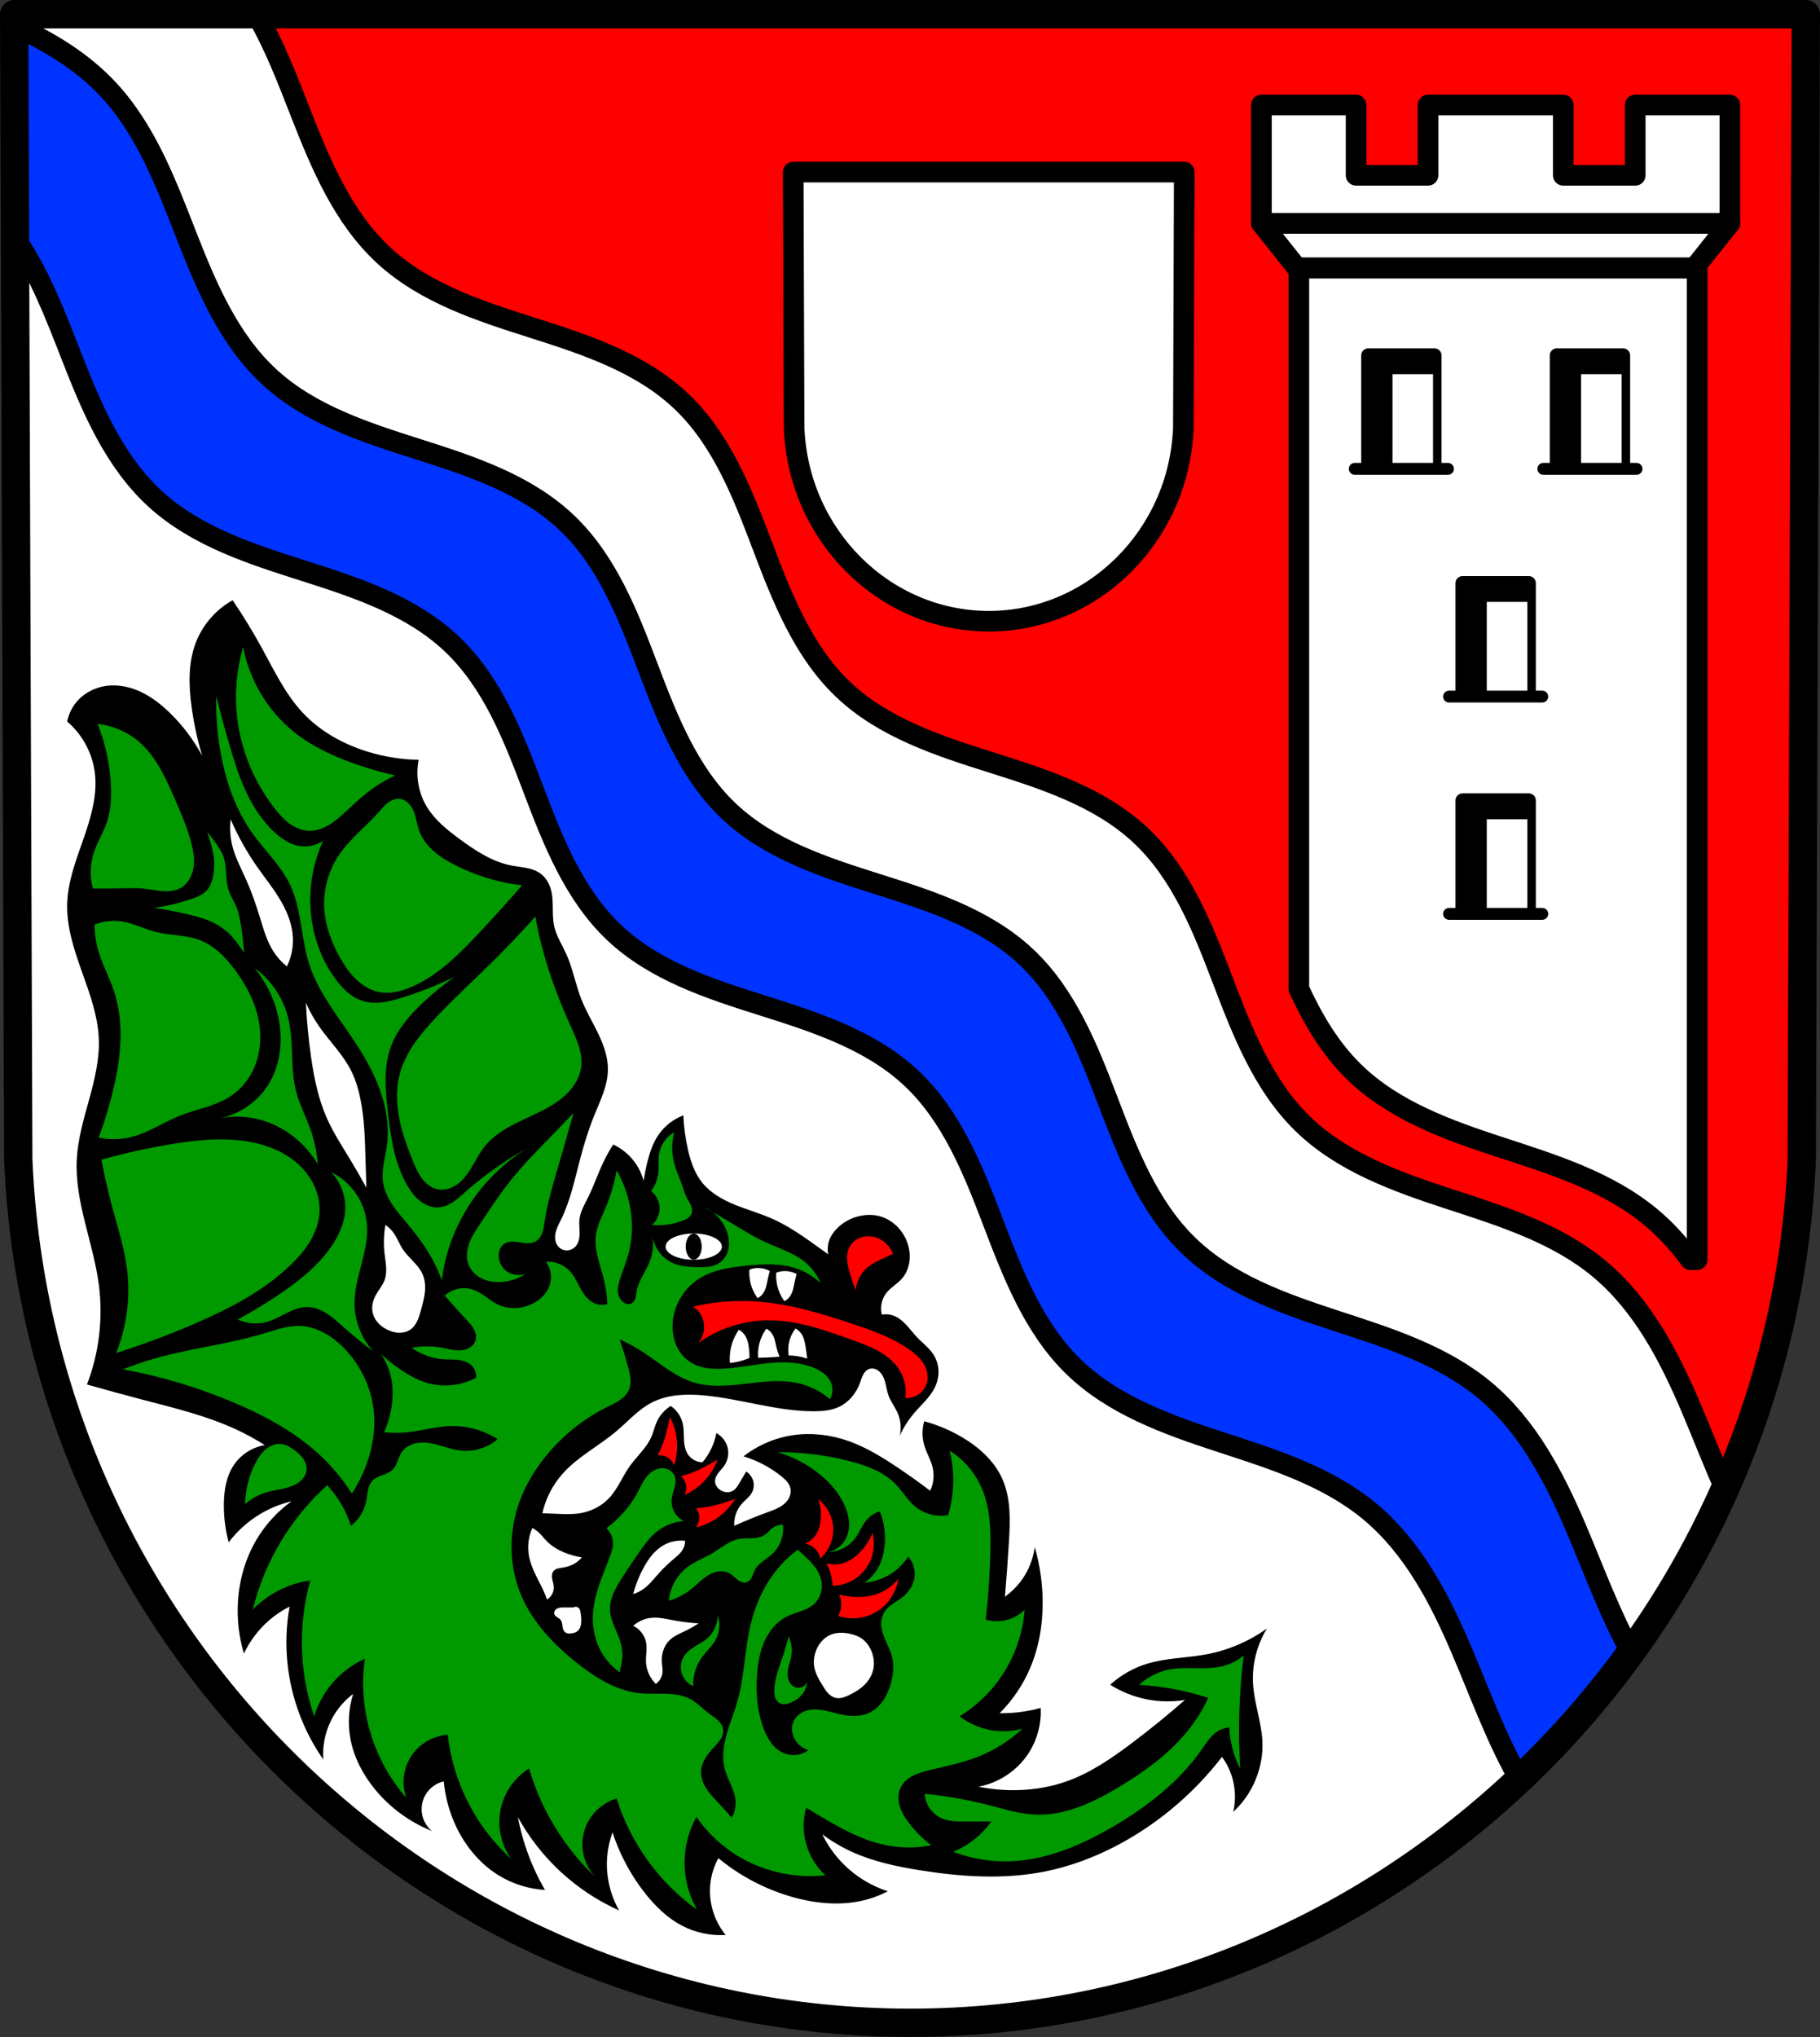
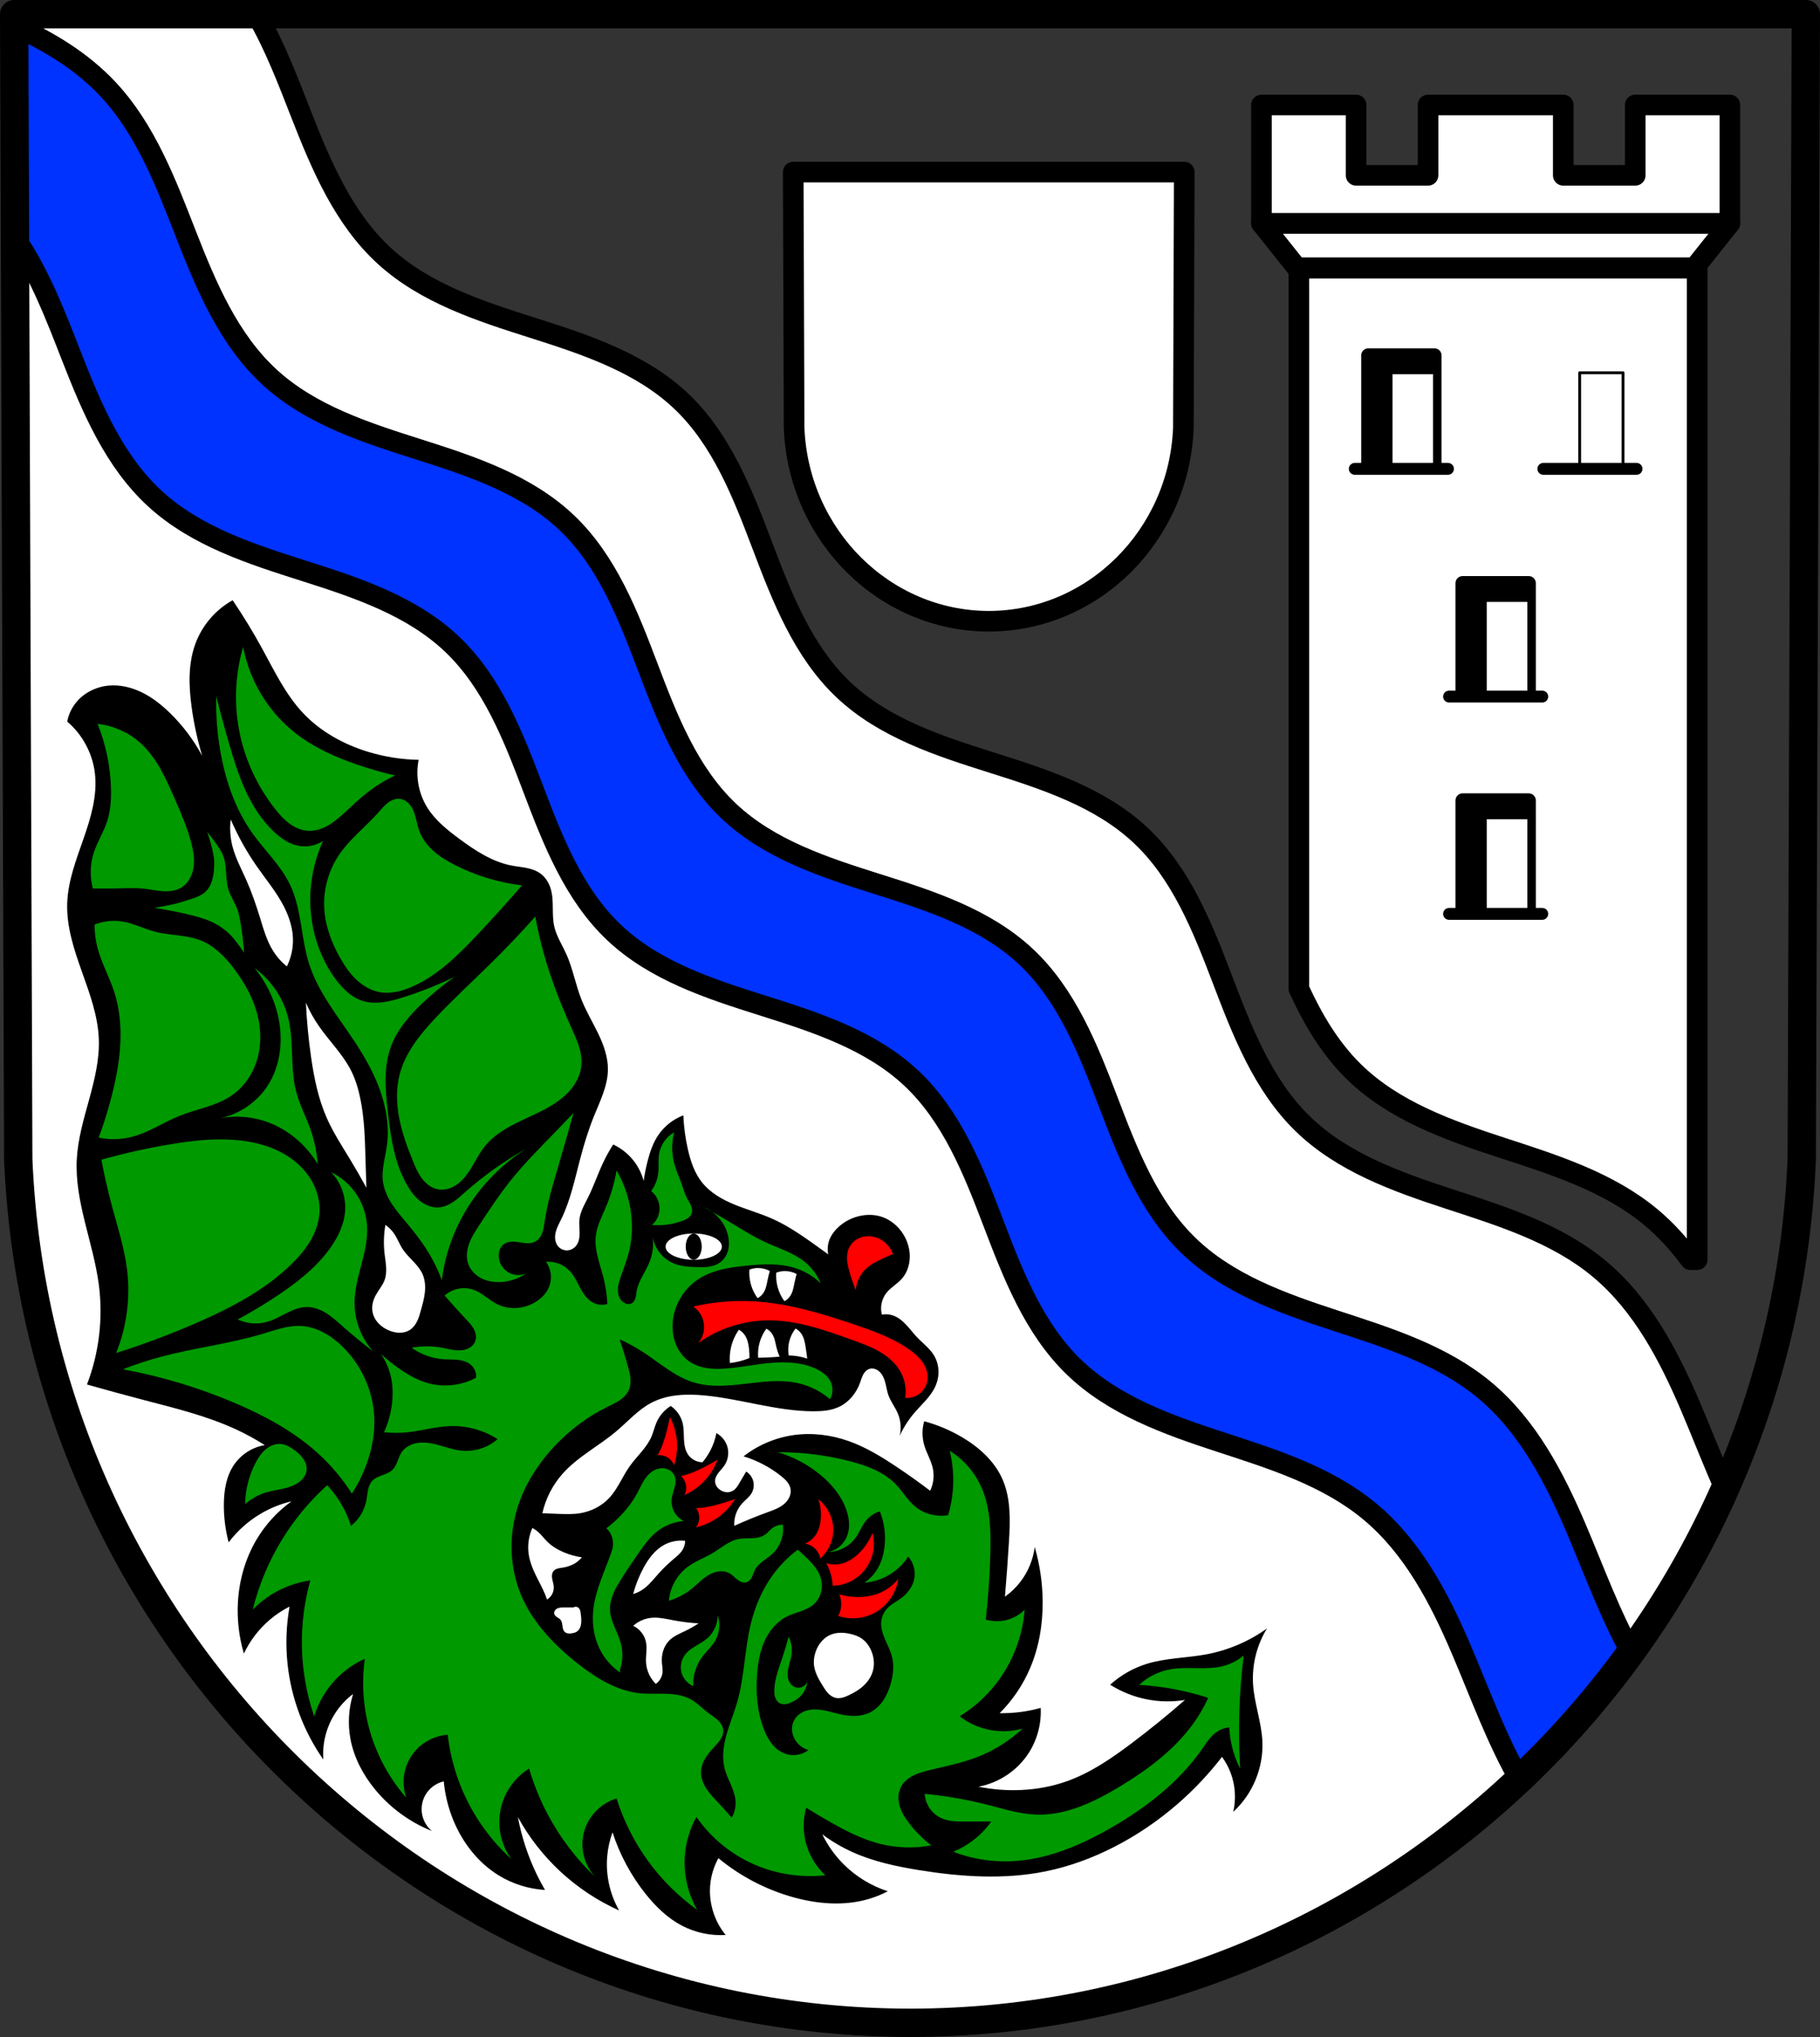
<svg xmlns="http://www.w3.org/2000/svg" xmlns:ns1="http://www.inkscape.org/namespaces/inkscape" xmlns:ns2="http://sodipodi.sourceforge.net/DTD/sodipodi-0.dtd" width="186.965mm" height="209.176mm" viewBox="0 0 186.965 209.176" version="1.1" id="svg10807" ns1:version="0.92.4 (5da689c313, 2019-01-14)" ns2:docname="DEU Schwirzheim COA.svg">
  <rect x="0" y="0" width="186.965" height="209.176" fill="#333333" stroke="none" />
  <defs id="defs10801">
    <ns1:path-effect effect="spiro" id="path-effect5269" is_visible="true" />
    <ns1:path-effect effect="spiro" id="path-effect5227" is_visible="true" />
    <ns1:path-effect effect="spiro" id="path-effect5115" is_visible="true" />
    <ns1:path-effect effect="spiro" id="path-effect5074" is_visible="true" />
    <ns1:path-effect effect="spiro" id="path-effect4995" is_visible="true" />
    <ns1:path-effect effect="spiro" id="path-effect4990" is_visible="true" />
    <ns1:path-effect effect="spiro" id="path-effect4985" is_visible="true" />
    <ns1:path-effect effect="spiro" id="path-effect4980" is_visible="true" />
    <ns1:path-effect effect="spiro" id="path-effect4976" is_visible="true" />
    <ns1:path-effect effect="spiro" id="path-effect4934" is_visible="true" />
    <ns1:path-effect effect="spiro" id="path-effect4894" is_visible="true" />
    <ns1:path-effect effect="spiro" id="path-effect4889" is_visible="true" />
    <ns1:path-effect effect="spiro" id="path-effect4885" is_visible="true" />
    <ns1:path-effect effect="spiro" id="path-effect4845" is_visible="true" />
    <ns1:path-effect effect="spiro" id="path-effect4840" is_visible="true" />
    <ns1:path-effect effect="spiro" id="path-effect4831" is_visible="true" />
    <ns1:path-effect effect="spiro" id="path-effect4818" is_visible="true" />
    <ns1:path-effect effect="spiro" id="path-effect4813" is_visible="true" />
    <ns1:path-effect effect="spiro" id="path-effect4809" is_visible="true" />
    <ns1:path-effect effect="spiro" id="path-effect4678" is_visible="true" />
    <ns1:path-effect effect="spiro" id="path-effect4673" is_visible="true" />
    <ns1:path-effect effect="spiro" id="path-effect4668" is_visible="true" />
    <ns1:path-effect effect="spiro" id="path-effect4663" is_visible="true" />
    <ns1:path-effect effect="spiro" id="path-effect5293" is_visible="true" />
    <ns1:path-effect effect="spiro" id="path-effect5187" is_visible="true" />
    <ns1:path-effect effect="spiro" id="path-effect5149" is_visible="true" />
    <ns1:path-effect effect="spiro" id="path-effect5144" is_visible="true" />
    <ns1:path-effect effect="spiro" id="path-effect5139" is_visible="true" />
    <ns1:path-effect effect="spiro" id="path-effect5134" is_visible="true" />
    <ns1:path-effect effect="spiro" id="path-effect5128" is_visible="true" />
    <ns1:path-effect effect="spiro" id="path-effect5123" is_visible="true" />
    <ns1:path-effect effect="spiro" id="path-effect5118" is_visible="true" />
    <ns1:path-effect effect="spiro" id="path-effect5112" is_visible="true" />
    <ns1:path-effect effect="spiro" id="path-effect5108" is_visible="true" />
    <ns1:path-effect effect="spiro" id="path-effect5187-5" is_visible="true" />
    <ns1:path-effect effect="spiro" id="path-effect5293-4" is_visible="true" />
    <ns1:path-effect effect="spiro" id="path-effect4934-5" is_visible="true" />
    <ns1:path-effect effect="spiro" id="path-effect5074-4" is_visible="true" />
    <ns1:path-effect effect="spiro" id="path-effect5115-4" is_visible="true" />
    <ns1:path-effect effect="spiro" id="path-effect5115-44" is_visible="true" />
    <ns1:path-effect effect="spiro" id="path-effect5115-1" is_visible="true" />
    <ns1:path-effect effect="spiro" id="path-effect5115-1-8" is_visible="true" />
    <ns1:path-effect effect="spiro" id="path-effect5115-1-8-5" is_visible="true" />
    <ns1:path-effect effect="spiro" id="path-effect5227-9" is_visible="true" />
    <ns1:path-effect effect="spiro" id="path-effect5269-6" is_visible="true" />
    <ns1:path-effect effect="spiro" id="path-effect5269-3" is_visible="true" />
    <ns1:path-effect effect="spiro" id="path-effect5269-68" is_visible="true" />
    <ns1:path-effect effect="spiro" id="path-effect5269-68-1" is_visible="true" />
  </defs>
  <ns2:namedview id="base" pagecolor="#ffffff" bordercolor="#666666" borderopacity="1.0" ns1:pageopacity="0.0" ns1:pageshadow="2" ns1:zoom="0.69315736" ns1:cx="353.32038" ns1:cy="395.29265" ns1:document-units="mm" ns1:current-layer="layer1" showgrid="false" ns1:window-width="1366" ns1:window-height="745" ns1:window-x="-8" ns1:window-y="-8" ns1:window-maximized="1" fit-margin-top="0" fit-margin-left="0" fit-margin-right="0" fit-margin-bottom="0" ns1:snap-midpoints="true" ns1:snap-smooth-nodes="true" ns1:snap-nodes="false" />
  <g ns1:label="Ebene 1" ns1:groupmode="layer" id="layer1" transform="translate(-6.657,-14.677)">
-     <path style="fill:#ff0000;fill-opacity:1;fill-rule:evenodd;stroke:none;stroke-width:2.91;stroke-linecap:round;stroke-linejoin:round;stroke-miterlimit:4;stroke-dasharray:none;stroke-opacity:1" ns1:connector-curvature="0" d="m 192.167,16.132 -0.421,117.596 c -2.049,49.466 -42.523,88.642 -91.607,88.67 -49.04,-0.061 -89.529,-39.251 -91.607,-88.67 L 8.112,16.132 h 92.025 z" id="path10563-0-6-3-8" ns2:nodetypes="ccccccc" />
    <path style="fill:#ffffff;fill-rule:evenodd;stroke:#000000;stroke-width:2.117;stroke-linecap:round;stroke-linejoin:round;stroke-miterlimit:4;stroke-dasharray:none;stroke-opacity:1" ns1:connector-curvature="0" d="m 128.314,32.348 -0.092,26.296 C 127.775,69.705 118.941,78.466 108.228,78.472 97.525,78.458 88.688,69.695 88.235,58.644 l -0.092,-26.296 h 20.085 z" id="path10563-0-6-0-3" ns2:nodetypes="ccccccc" />
    <path style="fill:#ffffff;fill-opacity:1;stroke:#000000;stroke-width:8;stroke-linejoin:round;stroke-miterlimit:4;stroke-dasharray:none;stroke-opacity:1" d="M 503.508 103.92 L 503.508 383.139 C 508.985 395.052 515.601 406.291 524.934 415.396 C 540.348 430.435 561.407 437.95 581.877 444.639 C 602.347 451.327 623.533 457.935 640.062 471.738 C 645.832 476.556 650.833 482.109 655.275 488.125 L 657.916 488.125 L 657.916 103.92 L 503.508 103.92 z M 503.508 478.465 L 503.508 488.125 L 526.834 488.125 C 518.863 485.335 510.965 482.248 503.508 478.465 z " id="rect4671-9" transform="matrix(0.265,0,0,0.265,6.657,14.677)" />
    <path ns1:connector-curvature="0" style="fill:#ffffff;stroke:#000000;stroke-width:2.117;stroke-linecap:round;stroke-linejoin:round;stroke-miterlimit:4;stroke-dasharray:none;stroke-opacity:1" d="m 136.241,37.609 3.635,4.563 h 20.427 20.427 l 3.635,-4.563 h -24.062 z" id="path4673-5" />
    <path ns1:connector-curvature="0" style="fill:#ffffff;fill-opacity:1;stroke:#000000;stroke-width:2.117;stroke-linecap:round;stroke-linejoin:round;stroke-miterlimit:4;stroke-dasharray:none;stroke-opacity:1" d="m 136.241,25.459 v 12.15 h 48.124 V 25.459 H 174.641 v 7.222 h -7.392 v -7.222 h -13.892 v 7.222 h -7.392 v -7.222 z" id="rect4691-8" />
    <g transform="translate(194.753,-23.387)" id="g4747-2-0" />
    <g id="g4579">
      <path ns1:connector-curvature="0" id="rect4712-0-0" d="m 156.905,96.875 v 11.346 h 6.797 V 96.875 Z" style="fill:#000000;fill-opacity:1;stroke:#000000;stroke-width:1.458;stroke-linecap:round;stroke-linejoin:round;stroke-miterlimit:4;stroke-dasharray:none;stroke-opacity:1" />
      <path ns1:connector-curvature="0" id="rect4712-4-2-1" d="m 159.245,98.653 v 9.568 h 4.457 v -9.568 z" style="fill:#ffffff;fill-opacity:1;stroke:#000000;stroke-width:0.292;stroke-linecap:round;stroke-linejoin:round;stroke-miterlimit:4;stroke-dasharray:none;stroke-opacity:1" ns2:nodetypes="ccccc" />
      <path ns1:connector-curvature="0" id="path4742-0-8" d="m 155.515,108.521 h 9.576" style="fill:none;stroke:#000000;stroke-width:1.218;stroke-linecap:round;stroke-linejoin:round;stroke-miterlimit:4;stroke-dasharray:none;stroke-opacity:1" />
    </g>
    <path style="fill:#ffffff;stroke:#000000;stroke-width:8;stroke-linecap:butt;stroke-linejoin:miter;stroke-miterlimit:4;stroke-dasharray:none;stroke-opacity:1" d="M 5.664 51.422 L 7.09 449.955 C 14.942 636.734 167.973 784.857 353.32 785.086 C 454.048 785.029 545.171 741.338 608.674 671.498 L 576.646 614.893 L 525.768 545.959 L 415.799 481.947 L 364.92 386.754 L 271.363 344.08 L 204.07 237.395 L 90.82 161.895 L 5.664 51.422 z " transform="matrix(0.265,0,0,0.265,6.657,14.677)" id="path3139-0" />
    <path style="fill:#ffffff;stroke:#000000;stroke-width:8;stroke-linecap:round;stroke-linejoin:round;stroke-miterlimit:4;stroke-dasharray:none;stroke-opacity:1" d="M 5.5 5.5 L 5.516 9.975 C 19.031 16.109 31.746 23.792 41.83 34.559 C 56.551 50.276 64.353 71.051 72.195 91.107 C 80.038 111.164 88.74 131.763 104.631 146.297 C 120.533 160.841 141.819 167.663 162.357 174.188 C 182.896 180.712 204.153 187.774 219.76 202.635 C 235.37 217.499 243.462 238.385 251.105 258.539 C 258.749 278.694 266.889 299.571 282.559 314.373 C 298.228 329.175 319.533 336.113 340.09 342.598 C 360.647 349.082 381.959 355.973 397.688 370.713 C 413.412 385.449 421.673 406.268 429.355 426.402 C 437.038 446.537 445.059 467.402 460.484 482.451 C 475.899 497.49 496.958 505.003 517.428 511.691 C 537.898 518.38 559.084 524.986 575.613 538.789 C 592.146 552.595 602.476 572.356 610.932 592.166 C 618.017 608.767 624.175 625.919 632.99 641.604 C 647.196 622.044 659.44 600.939 669.426 578.57 C 664.445 567.572 660.12 556.219 655.379 545.111 C 646.923 525.301 636.595 505.544 620.062 491.738 C 603.533 477.935 582.347 471.327 561.877 464.639 C 541.407 457.95 520.348 450.435 504.934 435.396 C 489.508 420.347 481.486 399.484 473.803 379.35 C 466.12 359.215 457.859 338.396 442.135 323.66 C 426.407 308.921 405.096 302.03 384.539 295.545 C 363.982 289.06 342.675 282.122 327.006 267.32 C 311.336 252.518 303.196 231.641 295.553 211.486 C 287.909 191.332 279.818 170.448 264.207 155.584 C 248.6 140.723 227.346 133.658 206.807 127.133 C 186.268 120.608 164.981 113.786 149.078 99.242 C 133.187 84.708 124.485 64.113 116.643 44.057 C 111.527 30.974 106.422 17.59 99.408 5.5 L 5.5 5.5 z " transform="matrix(0.265,0,0,0.265,6.657,14.677)" id="path2941-76-3" />
    <path style="fill:#0033ff;fill-opacity:1;stroke:#000000;stroke-width:8;stroke-linecap:round;stroke-linejoin:round;stroke-miterlimit:4;stroke-dasharray:none;stroke-opacity:1" d="M 5.516 9.975 L 5.811 92.168 C 15.377 106.056 21.559 122.328 27.75 138.162 C 35.592 158.218 44.294 178.814 60.186 193.348 C 76.088 207.892 97.373 214.715 117.912 221.24 C 138.451 227.765 159.707 234.829 175.314 249.689 C 190.925 264.554 199.014 285.437 206.658 305.592 C 214.302 325.746 222.442 346.624 238.111 361.426 C 253.781 376.228 275.088 383.166 295.645 389.65 C 316.201 396.135 337.514 403.026 353.242 417.766 C 368.967 432.502 377.225 453.323 384.908 473.457 C 392.591 493.591 400.614 514.453 416.039 529.502 C 431.453 544.54 452.512 552.058 472.982 558.746 C 493.452 565.435 514.638 572.039 531.168 585.842 C 547.701 599.647 558.029 619.407 566.484 639.217 C 573.888 656.563 580.285 674.509 589.754 690.756 C 605.629 675.788 620.113 659.332 632.99 641.602 C 624.176 625.917 618.019 608.766 610.934 592.166 C 602.478 572.356 592.15 552.595 575.617 538.789 C 559.087 524.986 537.902 518.38 517.432 511.691 C 496.962 505.003 475.903 497.49 460.488 482.451 C 445.063 467.402 437.04 446.537 429.357 426.402 C 421.675 406.268 413.414 385.449 397.689 370.713 C 381.961 355.973 360.649 349.082 340.092 342.598 C 319.535 336.113 298.23 329.175 282.561 314.373 C 266.891 299.571 258.751 278.694 251.107 258.539 C 243.464 238.385 235.372 217.499 219.762 202.635 C 204.155 187.774 182.9 180.712 162.361 174.188 C 141.822 167.663 120.535 160.841 104.633 146.297 C 88.742 131.763 80.039 111.164 72.197 91.107 C 64.355 71.051 56.555 50.276 41.834 34.559 C 31.749 23.791 19.032 16.109 5.516 9.975 z " transform="matrix(0.265,0,0,0.265,6.657,14.677)" id="path2941-7-5-5" />
    <path style="fill:none;fill-rule:evenodd;stroke:#000000;stroke-width:2.91;stroke-linecap:round;stroke-linejoin:round;stroke-miterlimit:4;stroke-dasharray:none;stroke-opacity:1" ns1:connector-curvature="0" d="m 192.167,16.132 -0.421,117.596 c -2.049,49.466 -42.523,88.642 -91.607,88.67 -49.04,-0.061 -89.529,-39.251 -91.607,-88.67 L 8.112,16.132 h 92.025 z" id="path10563-0-6-3" ns2:nodetypes="ccccccc" />
    <path ns1:connector-curvature="0" style="fill:#000000;stroke:none;stroke-width:0.55;stroke-linecap:round;stroke-linejoin:round;stroke-miterlimit:4;stroke-dasharray:none;stroke-opacity:1" d="m 30.554,76.316 c -1.737,0.962 -3.112,2.559 -3.807,4.419 -0.771,2.063 -0.704,4.344 -0.408,6.526 0.231,1.702 0.595,3.386 1.087,5.031 -0.874,-1.633 -2.002,-3.13 -3.331,-4.419 -0.854,-0.828 -1.798,-1.577 -2.867,-2.098 -1.069,-0.521 -2.271,-0.808 -3.455,-0.689 -1.285,0.128 -2.529,0.756 -3.331,1.768 -0.442,0.557 -0.747,1.221 -0.881,1.919 1.558,1.324 2.594,3.248 2.842,5.278 0.279,2.283 -0.404,4.566 -1.161,6.738 -0.757,2.171 -1.608,4.363 -1.681,6.661 -0.076,2.397 0.699,4.732 1.504,6.991 0.804,2.259 1.657,4.553 1.744,6.949 0.076,2.098 -0.439,4.169 -0.995,6.194 -0.556,2.025 -1.16,4.059 -1.269,6.155 -0.225,4.351 1.689,8.513 2.261,12.833 0.457,3.455 0.036,7.023 -1.215,10.277 1.979,0.563 3.964,1.104 5.955,1.624 3.166,0.827 6.367,1.607 9.338,2.977 1.027,0.474 2.023,1.017 2.977,1.624 -1.27,0.208 -2.444,0.957 -3.167,2.022 -0.792,1.165 -1.027,2.624 -1.041,4.032 -0.013,1.324 0.154,2.65 0.493,3.931 0.885,-1.173 2,-2.172 3.263,-2.923 0.991,-0.589 2.073,-1.027 3.196,-1.292 -1.455,1.048 -2.69,2.399 -3.603,3.943 -1.142,1.931 -1.772,4.151 -1.903,6.391 -0.105,1.785 0.104,3.588 0.612,5.303 0.626,-1.325 1.536,-2.516 2.652,-3.467 0.623,-0.532 1.309,-0.989 2.039,-1.359 -0.346,1.949 -0.415,3.947 -0.204,5.915 0.376,3.502 1.651,6.903 3.671,9.789 -0.119,-1.663 0.318,-3.36 1.224,-4.759 0.491,-0.757 1.115,-1.428 1.836,-1.971 -0.464,1.488 -0.558,3.09 -0.272,4.623 0.356,1.903 1.288,3.67 2.516,5.166 1.548,1.888 3.579,3.376 5.846,4.283 -0.518,-0.433 -0.878,-1.049 -1.001,-1.713 -0.123,-0.664 -0.007,-1.369 0.321,-1.958 0.398,-0.713 1.107,-1.245 1.903,-1.427 0.131,1.401 0.477,2.781 1.02,4.079 0.948,2.263 2.532,4.291 4.623,5.575 1.431,0.879 3.082,1.398 4.759,1.496 -0.839,-1.44 -1.523,-2.97 -2.039,-4.555 -0.312,-0.957 -0.562,-1.934 -0.748,-2.924 1.142,2.073 2.617,3.964 4.351,5.575 1.78,1.655 3.833,3.016 6.051,4.011 -0.959,-1.677 -1.392,-3.651 -1.224,-5.575 0.073,-0.835 0.256,-1.66 0.544,-2.447 0.742,2.288 1.9,4.441 3.399,6.322 1.039,1.303 2.262,2.493 3.739,3.263 1.372,0.716 2.942,1.049 4.487,0.952 -1.223,-1.477 -1.802,-3.469 -1.564,-5.371 0.11,-0.88 0.389,-1.738 0.816,-2.515 2.243,1.854 4.879,3.23 7.682,4.011 2.499,0.697 5.187,0.916 7.682,0.204 0.705,-0.201 1.39,-0.475 2.04,-0.816 -1.71,-0.551 -3.286,-1.515 -4.555,-2.787 -0.888,-0.89 -1.626,-1.929 -2.175,-3.059 0.971,0.723 2.022,1.34 3.127,1.836 2.148,0.963 4.474,1.46 6.798,1.836 4.296,0.695 8.718,0.996 12.985,0.136 2.46,-0.496 4.836,-1.373 7.07,-2.516 2.345,-1.199 4.538,-2.692 6.526,-4.419 1.673,-1.453 3.201,-3.073 4.555,-4.827 0.366,0.501 0.664,1.052 0.884,1.632 0.482,1.271 0.578,2.686 0.272,4.011 2.002,-1.825 3.13,-4.569 2.991,-7.274 -0.1,-1.952 -0.818,-3.829 -0.952,-5.779 -0.138,-2.012 0.368,-4.062 1.427,-5.778 -1.837,1.319 -3.965,2.23 -6.186,2.651 -2.042,0.387 -4.164,0.367 -6.15,0.978 -1.395,0.43 -2.694,1.169 -3.775,2.149 1.141,0.722 2.415,1.232 3.739,1.496 1.296,0.259 2.639,0.282 3.943,0.068 -1.758,1.539 -3.573,3.013 -5.439,4.419 -2.085,1.571 -4.269,3.074 -6.731,3.943 -1.485,0.524 -3.05,0.809 -4.622,0.884 -1.479,0.07 -2.968,-0.045 -4.419,-0.34 2.098,-0.385 4.016,-1.671 5.167,-3.467 0.874,-1.364 1.309,-3.005 1.224,-4.623 -0.647,0.18 -1.306,0.317 -1.971,0.408 -0.743,0.102 -1.494,0.147 -2.244,0.136 1.325,-1.322 2.393,-2.901 3.127,-4.623 0.92,-2.157 1.311,-4.521 1.292,-6.866 -0.015,-1.884 -0.291,-3.765 -0.816,-5.575 -0.166,1.306 -0.688,2.564 -1.496,3.603 -0.444,0.572 -0.973,1.077 -1.564,1.496 0.158,-1.857 0.294,-3.715 0.408,-5.575 0.135,-2.206 0.222,-4.509 -0.68,-6.526 -0.824,-1.844 -2.406,-3.259 -4.147,-4.283 -1.212,-0.713 -2.519,-1.263 -3.875,-1.631 -0.23,0.794 -0.23,1.653 0,2.447 0.236,0.814 0.703,1.552 0.884,2.38 0.168,0.772 0.071,1.599 -0.272,2.311 -1.151,-0.876 -2.33,-1.715 -3.535,-2.515 -1.524,-1.013 -3.103,-1.971 -4.827,-2.583 -1.822,-0.646 -3.797,-0.89 -5.71,-0.612 -1.849,0.269 -3.625,1.026 -5.099,2.175 1.406,0.425 2.729,1.121 3.875,2.039 0.213,0.171 0.421,0.351 0.594,0.563 0.172,0.212 0.308,0.46 0.358,0.729 0.056,0.303 -7.72e-4,0.621 -0.134,0.899 -0.133,0.278 -0.339,0.517 -0.579,0.71 -0.479,0.387 -1.075,0.594 -1.654,0.804 -1.155,0.42 -2.294,0.885 -3.412,1.394 -0.054,-0.838 0.248,-1.693 0.816,-2.312 0.316,-0.343 0.711,-0.62 0.952,-1.02 0.22,-0.366 0.289,-0.819 0.189,-1.233 -0.101,-0.415 -0.37,-0.786 -0.733,-1.01 -0.228,0.384 -0.455,0.769 -0.68,1.155 -0.09,0.155 -0.18,0.31 -0.289,0.452 -0.109,0.142 -0.237,0.272 -0.391,0.363 -0.195,0.116 -0.427,0.166 -0.654,0.151 -0.227,-0.015 -0.448,-0.095 -0.638,-0.219 -0.15,-0.098 -0.283,-0.225 -0.38,-0.377 -0.097,-0.151 -0.157,-0.328 -0.163,-0.507 -0.006,-0.161 0.031,-0.322 0.094,-0.47 0.062,-0.148 0.15,-0.285 0.247,-0.414 0.195,-0.257 0.429,-0.481 0.611,-0.748 0.363,-0.533 0.488,-1.222 0.334,-1.848 -0.153,-0.626 -0.582,-1.179 -1.15,-1.484 -0.118,0.614 -0.325,1.212 -0.612,1.768 -0.225,0.437 -0.499,0.848 -0.816,1.224 -0.582,-0.002 -1.154,-0.305 -1.482,-0.786 -0.311,-0.456 -0.396,-1.028 -0.423,-1.579 -0.027,-0.551 -0.005,-1.11 -0.134,-1.647 -0.172,-0.713 -0.617,-1.356 -1.224,-1.768 -0.637,0.394 -1.151,0.984 -1.453,1.67 -0.208,0.472 -0.316,0.983 -0.518,1.458 -0.496,1.168 -1.509,2.025 -2.244,3.059 -0.751,1.058 -1.221,2.315 -2.108,3.263 -0.782,0.837 -1.86,1.38 -2.991,1.564 -0.717,0.117 -1.449,0.095 -2.175,0.068 -0.567,-0.021 -1.133,-0.044 -1.7,-0.068 0.331,-1.479 1.04,-2.872 2.04,-4.011 1.568,-1.785 3.761,-2.883 5.575,-4.419 1.184,-1.002 2.227,-2.207 3.603,-2.923 1.626,-0.846 3.545,-0.916 5.371,-0.748 3.79,0.348 7.479,1.633 11.285,1.632 0.906,-2.7e-4 1.837,-0.081 2.652,-0.476 0.993,-0.482 1.732,-1.41 2.108,-2.447 0.101,-0.279 0.179,-0.569 0.318,-0.832 0.07,-0.131 0.155,-0.255 0.26,-0.36 0.106,-0.104 0.233,-0.19 0.374,-0.236 0.16,-0.053 0.336,-0.056 0.5,-0.017 0.164,0.039 0.318,0.118 0.451,0.221 0.182,0.141 0.327,0.328 0.436,0.53 0.11,0.203 0.186,0.422 0.247,0.645 0.121,0.445 0.179,0.907 0.336,1.34 0.235,0.649 0.68,1.201 0.952,1.836 0.31,0.723 0.382,1.546 0.204,2.312 0.386,-0.846 0.892,-1.638 1.496,-2.346 0.763,-0.894 1.7,-1.679 2.175,-2.753 0.219,-0.496 0.33,-1.04 0.311,-1.582 -0.02,-0.542 -0.171,-1.079 -0.446,-1.546 -0.442,-0.748 -1.17,-1.273 -1.768,-1.903 -0.392,-0.413 -0.73,-0.875 -1.122,-1.288 -0.392,-0.413 -0.85,-0.784 -1.393,-0.956 -0.35,-0.111 -0.727,-0.135 -1.088,-0.068 -0.2,-0.767 -0.018,-1.624 0.476,-2.243 0.441,-0.553 1.091,-0.901 1.564,-1.427 0.635,-0.708 0.898,-1.704 0.815,-2.652 -0.081,-0.925 -0.475,-1.817 -1.087,-2.515 -0.491,-0.56 -1.125,-1 -1.836,-1.224 -0.59,-0.186 -1.223,-0.221 -1.836,-0.136 -1.022,0.141 -1.998,0.622 -2.719,1.36 -0.359,0.368 -0.658,0.803 -0.815,1.292 -0.141,0.437 -0.165,0.911 -0.068,1.359 -0.562,-0.414 -1.129,-0.822 -1.699,-1.224 -1.298,-0.915 -2.627,-1.803 -4.079,-2.447 -1.253,-0.556 -2.583,-0.921 -3.851,-1.441 -1.268,-0.52 -2.506,-1.222 -3.355,-2.298 -0.755,-0.956 -1.154,-2.144 -1.427,-3.331 -0.267,-1.16 -0.427,-2.346 -0.476,-3.535 -1.044,0.391 -1.961,1.115 -2.583,2.04 -0.536,0.797 -0.85,1.721 -1.088,2.651 -0.172,0.672 -0.308,1.353 -0.408,2.04 -0.187,-0.71 -0.512,-1.383 -0.952,-1.971 -0.565,-0.756 -1.32,-1.369 -2.175,-1.768 -0.379,0.589 -0.72,1.203 -1.02,1.836 -0.561,1.183 -0.978,2.432 -1.564,3.603 -0.362,0.723 -0.794,1.44 -0.883,2.244 -0.053,0.48 0.02,0.964 0.017,1.446 -0.002,0.241 -0.022,0.484 -0.087,0.717 -0.065,0.233 -0.175,0.455 -0.338,0.632 -0.218,0.236 -0.53,0.383 -0.851,0.394 -0.321,0.011 -0.645,-0.115 -0.87,-0.343 -0.18,-0.182 -0.295,-0.424 -0.344,-0.675 -0.05,-0.251 -0.037,-0.512 0.016,-0.763 0.104,-0.502 0.359,-0.957 0.584,-1.418 0.948,-1.944 1.392,-4.085 1.942,-6.176 0.394,-1.498 0.847,-2.983 1.427,-4.419 0.625,-1.546 1.409,-3.092 1.428,-4.759 0.015,-1.296 -0.441,-2.553 -1.003,-3.72 -0.562,-1.167 -1.239,-2.281 -1.716,-3.486 -0.608,-1.533 -0.883,-3.188 -1.564,-4.691 -0.42,-0.926 -0.994,-1.797 -1.224,-2.788 -0.152,-0.657 -0.146,-1.338 -0.155,-2.013 -0.01,-0.674 -0.037,-1.359 -0.252,-1.998 -0.2,-0.595 -0.57,-1.141 -1.088,-1.496 -0.415,-0.284 -0.907,-0.436 -1.4,-0.532 -0.494,-0.097 -0.996,-0.143 -1.49,-0.238 -2.004,-0.385 -3.763,-1.55 -5.403,-2.765 -1.231,-0.912 -2.454,-1.895 -3.263,-3.195 -0.897,-1.442 -1.22,-3.23 -0.884,-4.895 -1.749,-0.034 -3.493,-0.309 -5.167,-0.816 -2.529,-0.765 -4.923,-2.084 -6.73,-4.011 -1.803,-1.923 -2.947,-4.351 -4.215,-6.662 -0.92,-1.677 -1.919,-3.311 -2.991,-4.895 z m -0.198,22.504 c 0.724,1.682 1.618,3.291 2.664,4.795 0.863,1.241 1.832,2.413 2.575,3.729 0.632,1.119 1.099,2.357 1.154,3.641 0.043,1.008 -0.173,2.026 -0.621,2.93 -0.559,-0.448 -1.041,-0.991 -1.42,-1.598 -0.642,-1.029 -0.976,-2.215 -1.332,-3.374 -0.408,-1.325 -0.856,-2.64 -1.42,-3.907 -0.508,-1.142 -1.112,-2.252 -1.421,-3.463 -0.228,-0.896 -0.289,-1.835 -0.177,-2.753 z m 7.724,18.823 c 0.364,0.84 0.811,1.644 1.332,2.397 1.062,1.536 2.434,2.866 3.286,4.528 0.471,0.919 0.769,1.918 0.976,2.93 0.424,2.069 0.473,4.193 0.533,6.304 0.027,0.947 0.057,1.894 0.089,2.841 -0.54,-0.989 -1.103,-1.966 -1.687,-2.93 -0.846,-1.395 -1.741,-2.768 -2.397,-4.262 -0.863,-1.965 -1.292,-4.091 -1.598,-6.215 -0.267,-1.855 -0.445,-3.722 -0.533,-5.594 z m 8.169,22.819 c 0.347,0.239 0.649,0.541 0.888,0.888 0.346,0.502 0.554,1.088 0.888,1.598 0.301,0.46 0.698,0.848 1.076,1.247 0.378,0.4 0.745,0.824 0.966,1.327 0.256,0.582 0.302,1.238 0.235,1.87 -0.067,0.632 -0.241,1.247 -0.413,1.859 -0.102,0.365 -0.204,0.732 -0.367,1.074 -0.162,0.342 -0.389,0.662 -0.699,0.88 -0.316,0.223 -0.707,0.328 -1.094,0.331 -0.387,0.003 -0.77,-0.092 -1.126,-0.243 -0.414,-0.175 -0.798,-0.428 -1.1,-0.761 -0.302,-0.333 -0.518,-0.749 -0.587,-1.193 -0.09,-0.578 0.072,-1.174 0.355,-1.687 0.282,-0.512 0.684,-0.962 0.888,-1.51 0.162,-0.435 0.19,-0.908 0.161,-1.371 -0.028,-0.463 -0.11,-0.92 -0.161,-1.381 -0.108,-0.974 -0.078,-1.964 0.089,-2.93 z m 15.097,31.122 c 0.226,0.12 0.438,0.268 0.628,0.439 0.319,0.288 0.575,0.638 0.879,0.942 0.496,0.496 1.11,0.861 1.758,1.13 0.583,0.243 1.196,0.412 1.821,0.502 -0.179,0.219 -0.392,0.41 -0.628,0.565 -0.413,0.271 -0.893,0.428 -1.381,0.502 -0.157,0.024 -0.316,0.04 -0.47,0.082 -0.153,0.042 -0.303,0.114 -0.41,0.232 -0.095,0.105 -0.151,0.241 -0.174,0.38 -0.023,0.139 -0.014,0.282 0.009,0.422 0.046,0.279 0.147,0.549 0.165,0.831 0.017,0.26 -0.039,0.525 -0.16,0.756 -0.121,0.231 -0.307,0.428 -0.53,0.562 -0.058,-0.169 -0.121,-0.337 -0.189,-0.502 -0.291,-0.71 -0.674,-1.379 -1.005,-2.072 -0.315,-0.66 -0.583,-1.349 -0.69,-2.072 -0.135,-0.911 -0.003,-1.86 0.377,-2.699 z m 15.163,1.297 c 0.083,-0.003 0.166,-0.003 0.249,0 0.095,0.003 0.189,0.011 0.284,0.022 -0.006,0.356 -0.116,0.709 -0.314,1.005 -0.214,0.321 -0.521,0.567 -0.816,0.816 -0.555,0.468 -1.084,0.967 -1.57,1.507 -0.536,0.596 -1.027,1.252 -1.695,1.695 -0.29,0.192 -0.608,0.341 -0.942,0.439 0.134,-0.513 0.302,-1.016 0.502,-1.507 0.166,-0.408 0.355,-0.806 0.565,-1.193 0.502,-0.924 1.154,-1.81 2.072,-2.323 0.507,-0.284 1.084,-0.442 1.665,-0.461 z m -10.74,6.793 c 0.026,-0.002 0.051,-7.7e-4 0.077,0.002 0.102,0.011 0.2,0.059 0.271,0.132 0.063,0.065 0.106,0.149 0.133,0.235 0.028,0.087 0.042,0.177 0.055,0.267 0.046,0.312 0.082,0.628 0.063,0.942 -0.012,0.195 -0.046,0.391 -0.125,0.569 -0.079,0.178 -0.207,0.339 -0.377,0.435 -0.116,0.066 -0.246,0.099 -0.377,0.125 -0.14,0.028 -0.284,0.049 -0.427,0.036 -0.143,-0.013 -0.285,-0.063 -0.39,-0.161 -0.082,-0.077 -0.137,-0.181 -0.172,-0.288 -0.035,-0.107 -0.05,-0.22 -0.064,-0.332 -0.014,-0.112 -0.027,-0.225 -0.056,-0.334 -0.029,-0.109 -0.074,-0.216 -0.147,-0.302 -0.093,-0.109 -0.223,-0.178 -0.343,-0.255 -0.06,-0.039 -0.118,-0.081 -0.169,-0.131 -0.05,-0.051 -0.093,-0.111 -0.116,-0.178 -0.039,-0.113 -0.02,-0.242 0.039,-0.347 0.059,-0.105 0.154,-0.186 0.261,-0.239 0.215,-0.107 0.465,-0.106 0.704,-0.104 0.314,0.003 0.628,0.003 0.942,0 0.065,-0.042 0.14,-0.067 0.217,-0.072 z m 8.048,1.119 c 0.68,-0.019 1.359,0.144 2.031,0.271 0.85,0.161 1.71,0.266 2.574,0.314 -0.422,0.28 -0.863,0.532 -1.318,0.754 -0.594,0.288 -1.23,0.536 -1.695,1.005 -0.296,0.298 -0.508,0.675 -0.631,1.076 -0.123,0.402 -0.157,0.828 -0.122,1.246 0.026,0.314 0.09,0.628 0.063,0.942 -0.041,0.473 -0.301,0.922 -0.691,1.193 -0.59,-0.576 -0.955,-1.375 -1.005,-2.198 -0.042,-0.691 0.13,-1.392 0,-2.071 -0.14,-0.73 -0.645,-1.38 -1.318,-1.695 0.503,-0.451 1.149,-0.741 1.821,-0.817 0.097,-0.011 0.194,-0.017 0.292,-0.02 z m 19.164,1.551 c 0.346,-0.008 0.698,0.038 1.035,0.116 0.442,0.102 0.879,0.261 1.243,0.532 0.34,0.254 0.605,0.6 0.799,0.977 0.363,0.705 0.482,1.546 0.266,2.309 -0.12,0.424 -0.339,0.816 -0.621,1.154 -0.494,0.591 -1.167,1.006 -1.865,1.332 -0.209,0.098 -0.422,0.189 -0.646,0.244 -0.224,0.055 -0.461,0.072 -0.686,0.023 -0.305,-0.067 -0.573,-0.254 -0.787,-0.482 -0.214,-0.227 -0.381,-0.495 -0.544,-0.761 -0.392,-0.637 -0.785,-1.301 -0.888,-2.042 -0.07,-0.507 0.003,-1.029 0.178,-1.509 0.266,-0.729 0.795,-1.384 1.509,-1.687 0.319,-0.135 0.661,-0.196 1.007,-0.204 z" id="path5106-9" />
    <path style="fill:#009900;fill-opacity:1;stroke:none;stroke-width:0.257px;stroke-linecap:butt;stroke-linejoin:miter;stroke-opacity:1" d="m 31.636,81.103 c -0.816,2.795 -0.955,5.785 -0.4,8.644 0.564,2.91 1.845,5.676 3.682,8.003 0.43,0.545 0.894,1.071 1.452,1.484 0.558,0.414 1.217,0.712 1.909,0.757 0.735,0.048 1.467,-0.193 2.105,-0.561 0.638,-0.369 1.194,-0.861 1.737,-1.36 0.71,-0.652 1.406,-1.322 2.161,-1.921 0.912,-0.724 1.908,-1.343 2.961,-1.841 -1.243,-0.288 -2.472,-0.635 -3.682,-1.041 -2.4,-0.804 -4.752,-1.854 -6.723,-3.441 -2.693,-2.169 -4.574,-5.324 -5.203,-8.724 z m -2.766,5.058 c -0.051,2.061 0.122,4.128 0.513,6.152 0.542,2.807 1.524,5.565 3.179,7.896 1.277,1.799 2.948,3.34 3.896,5.332 1.197,2.514 1.106,5.447 1.949,8.101 0.889,2.799 2.767,5.153 4.409,7.588 1.11,1.646 2.13,3.367 2.818,5.229 0.688,1.862 1.035,3.878 0.77,5.845 -0.166,1.232 -0.568,2.459 -0.41,3.692 0.11,0.856 0.486,1.658 0.962,2.378 0.475,0.72 1.05,1.368 1.602,2.031 0.912,1.095 1.77,2.241 2.461,3.487 0.401,0.723 0.744,1.478 1.025,2.256 0.163,-1.328 0.473,-2.637 0.923,-3.897 0.573,-1.603 1.372,-3.124 2.358,-4.512 1.452,-2.043 3.31,-3.797 5.435,-5.127 -2.273,1.269 -4.409,2.785 -6.358,4.512 -0.391,0.347 -0.777,0.704 -1.214,0.992 -0.436,0.288 -0.931,0.508 -1.452,0.546 -0.673,0.05 -1.344,-0.209 -1.88,-0.618 -0.537,-0.408 -0.951,-0.957 -1.298,-1.535 -1.36,-2.264 -1.746,-4.965 -2.051,-7.588 -0.264,-2.265 -0.478,-4.628 0.308,-6.768 0.63,-1.716 1.857,-3.147 3.179,-4.409 1.055,-1.007 2.188,-1.934 3.384,-2.769 -1.752,0.857 -3.571,1.578 -5.435,2.153 -0.666,0.206 -1.341,0.394 -2.034,0.475 -0.692,0.081 -1.407,0.052 -2.068,-0.167 -1.101,-0.366 -1.969,-1.225 -2.666,-2.153 -2.335,-3.11 -3.135,-7.264 -2.359,-11.074 0.223,-1.093 0.567,-2.162 1.026,-3.179 -0.717,0.472 -1.615,0.659 -2.461,0.513 -0.979,-0.169 -1.838,-0.757 -2.564,-1.436 -1.249,-1.169 -2.19,-2.637 -2.909,-4.189 -0.72,-1.552 -1.228,-3.192 -1.705,-4.835 -0.474,-1.633 -0.918,-3.274 -1.333,-4.922 z m -12.187,2.856 c 0.847,2.105 1.315,4.363 1.375,6.631 0.03,1.145 -0.045,2.308 -0.404,3.396 -0.367,1.113 -1.02,2.117 -1.375,3.234 -0.372,1.172 -0.401,2.451 -0.081,3.639 h 1.86 c 1.079,0 2.16,-0.095 3.234,0 0.671,0.059 1.332,0.216 2.004,0.269 0.672,0.053 1.379,-0.007 1.959,-0.35 0.248,-0.147 0.466,-0.341 0.647,-0.566 0.441,-0.548 0.648,-1.257 0.681,-1.96 0.032,-0.702 -0.099,-1.403 -0.277,-2.083 -0.407,-1.562 -1.054,-3.049 -1.698,-4.528 -0.921,-2.117 -1.895,-4.308 -3.639,-5.822 -1.194,-1.037 -2.712,-1.696 -4.286,-1.86 z m 30.875,7.685 c -0.166,0.003 -0.332,0.037 -0.488,0.093 -0.209,0.075 -0.403,0.189 -0.579,0.324 -0.352,0.27 -0.634,0.619 -0.928,0.951 -1.327,1.502 -2.962,2.74 -4.082,4.402 -1.056,1.567 -1.602,3.475 -1.521,5.362 0.08,1.864 0.752,3.664 1.681,5.282 0.452,0.788 0.972,1.547 1.633,2.169 0.662,0.623 1.475,1.106 2.369,1.272 1.134,0.212 2.306,-0.096 3.361,-0.561 2.642,-1.163 4.744,-3.261 6.723,-5.362 1.554,-1.65 3.075,-3.331 4.562,-5.042 -2.393,-0.281 -4.735,-0.989 -6.883,-2.081 -0.776,-0.394 -1.531,-0.842 -2.184,-1.417 -0.653,-0.575 -1.202,-1.286 -1.498,-2.104 -0.232,-0.642 -0.305,-1.336 -0.559,-1.97 -0.127,-0.317 -0.301,-0.62 -0.544,-0.86 -0.243,-0.24 -0.559,-0.415 -0.898,-0.451 -0.055,-0.006 -0.111,-0.009 -0.166,-0.007 z m -19.61,3.404 c 0,0 0.735,2.093 0.718,3.179 -0.015,0.953 -0.112,2.032 -0.718,2.769 -0.602,0.732 -1.667,0.924 -2.564,1.23 -0.926,0.317 -2.871,0.615 -2.871,0.615 0,0 3.859,0.585 5.64,1.333 0.708,0.297 1.376,0.718 1.948,1.23 0.653,0.584 1.641,2.051 1.641,2.051 0,0 -0.227,-2.842 -0.615,-4.204 -0.235,-0.824 -0.789,-1.535 -1.026,-2.358 -0.316,-1.096 -0.101,-2.32 -0.513,-3.384 -0.356,-0.919 -1.641,-2.461 -1.641,-2.461 z m 33.703,8.689 c -1.392,1.566 -2.834,3.087 -4.322,4.562 -1.97,1.952 -4.022,3.823 -5.923,5.843 -1.579,1.678 -3.094,3.535 -3.682,5.763 -0.393,1.488 -0.345,3.066 -0.05,4.577 0.295,1.51 0.831,2.962 1.411,4.388 0.253,0.622 0.519,1.248 0.926,1.782 0.407,0.534 0.975,0.976 1.635,1.099 0.568,0.106 1.166,-0.033 1.67,-0.316 0.504,-0.283 0.922,-0.701 1.271,-1.162 0.698,-0.922 1.139,-2.021 1.86,-2.925 0.926,-1.16 2.253,-1.926 3.59,-2.571 1.337,-0.645 2.729,-1.205 3.934,-2.071 0.603,-0.434 1.157,-0.945 1.587,-1.552 0.43,-0.606 0.733,-1.312 0.814,-2.05 0.077,-0.694 -0.043,-1.398 -0.251,-2.064 -0.208,-0.666 -0.503,-1.301 -0.79,-1.938 -1.099,-2.443 -2.077,-4.945 -2.801,-7.524 -0.355,-1.265 -0.649,-2.548 -0.88,-3.842 z m -43.138,0.444 c -0.73,-0.018 -1.464,0.113 -2.141,0.387 -0.002,0.823 0.105,1.647 0.318,2.442 0.411,1.538 1.207,2.946 1.699,4.46 0.533,1.637 0.703,3.377 0.637,5.097 -0.07,1.829 -0.404,3.64 -0.85,5.416 -0.379,1.51 -0.84,3 -1.38,4.46 1.155,0.238 2.366,0.201 3.504,-0.106 1.685,-0.455 3.159,-1.472 4.778,-2.124 1.805,-0.727 3.819,-1.012 5.416,-2.124 1.049,-0.73 1.854,-1.79 2.336,-2.973 0.707,-1.737 0.717,-3.715 0.212,-5.522 -0.441,-1.579 -1.257,-3.034 -2.23,-4.354 -0.952,-1.291 -2.114,-2.504 -3.611,-3.079 -1.448,-0.557 -3.063,-0.464 -4.566,-0.85 -1.151,-0.296 -2.226,-0.87 -3.398,-1.062 -0.24,-0.039 -0.483,-0.062 -0.726,-0.068 z m 14.298,4.856 c 1.181,1.429 2.018,3.141 2.42,4.951 0.537,2.419 0.259,5.08 -1.1,7.151 -1.1,1.675 -2.88,2.89 -4.841,3.301 1.649,-0.305 3.382,-0.151 4.951,0.44 1.227,0.462 2.351,1.187 3.301,2.09 0.682,0.65 1.276,1.392 1.76,2.2 -0.092,-1.238 -0.352,-2.462 -0.77,-3.63 -0.451,-1.258 -1.084,-2.451 -1.43,-3.741 -0.681,-2.536 -0.208,-5.273 -0.88,-7.811 -0.523,-1.976 -1.75,-3.759 -3.411,-4.951 z m 32.762,14.869 c -0.583,0.618 -1.17,1.231 -1.761,1.841 -1.618,1.667 -3.272,3.307 -4.722,5.123 -1.16,1.452 -2.182,3.008 -3.202,4.562 -0.395,0.602 -0.794,1.211 -1.039,1.887 -0.246,0.677 -0.328,1.438 -0.081,2.115 0.225,0.618 0.713,1.122 1.295,1.429 0.581,0.307 1.25,0.427 1.907,0.412 0.967,-0.022 1.925,-0.332 2.721,-0.88 -0.595,0.253 -1.313,0.196 -1.861,-0.148 -0.548,-0.344 -0.91,-0.966 -0.94,-1.612 -0.011,-0.243 0.022,-0.49 0.115,-0.715 0.092,-0.225 0.245,-0.427 0.445,-0.565 0.226,-0.155 0.503,-0.222 0.776,-0.234 0.273,-0.012 0.546,0.028 0.816,0.072 0.27,0.044 0.541,0.091 0.815,0.094 0.274,0.003 0.553,-0.042 0.794,-0.172 0.349,-0.189 0.586,-0.542 0.721,-0.916 0.135,-0.374 0.182,-0.772 0.239,-1.165 0.276,-1.877 0.826,-3.702 1.361,-5.522 0.547,-1.864 1.081,-3.731 1.601,-5.603 z m 10.344,1.986 c -0.809,0.453 -1.395,1.283 -1.551,2.197 -0.111,0.652 -0.013,1.324 -0.086,1.982 -0.075,0.668 -0.33,1.314 -0.732,1.852 0.567,0.446 0.898,1.175 0.861,1.895 -0.031,0.606 -0.317,1.195 -0.775,1.594 0.531,0.046 1.066,0.032 1.594,-0.043 0.483,-0.069 0.959,-0.188 1.422,-0.344 0.227,-0.077 0.454,-0.164 0.65,-0.301 0.197,-0.137 0.363,-0.33 0.427,-0.561 0.071,-0.254 0.012,-0.528 -0.094,-0.77 -0.106,-0.242 -0.256,-0.461 -0.381,-0.694 -0.246,-0.462 -0.386,-0.971 -0.56,-1.465 -0.253,-0.72 -0.581,-1.416 -0.776,-2.154 -0.274,-1.039 -0.274,-2.149 0,-3.188 z m -46.941,0.73 c -1.572,0.027 -3.149,0.229 -4.703,0.485 -2.428,0.401 -4.834,0.935 -7.203,1.601 0.312,1.641 0.686,3.269 1.121,4.882 0.572,2.12 1.252,4.224 1.52,6.403 0.356,2.888 -0.034,5.865 -1.121,8.564 2.827,-0.893 5.607,-1.936 8.324,-3.122 3.501,-1.528 6.953,-3.333 9.684,-6.002 0.734,-0.717 1.415,-1.498 1.937,-2.382 0.522,-0.884 0.882,-1.876 0.944,-2.9 0.057,-0.931 -0.135,-1.871 -0.518,-2.721 -0.383,-0.85 -0.956,-1.61 -1.643,-2.241 -1.501,-1.378 -3.505,-2.111 -5.522,-2.401 -0.935,-0.135 -1.878,-0.181 -2.821,-0.165 z m 41.019,3.183 c -0.219,1.299 -0.59,2.572 -1.104,3.785 -0.404,0.953 -0.901,1.89 -1.025,2.917 -0.089,0.734 0.02,1.48 0.194,2.199 0.174,0.719 0.414,1.42 0.595,2.138 0.221,0.877 0.353,1.777 0.394,2.681 -0.437,0.135 -0.922,0.106 -1.34,-0.079 -0.322,-0.143 -0.601,-0.373 -0.832,-0.639 -0.231,-0.266 -0.417,-0.568 -0.587,-0.877 -0.339,-0.618 -0.623,-1.281 -1.105,-1.796 -0.617,-0.66 -1.543,-1.019 -2.444,-0.946 0.284,0.393 0.458,0.864 0.5,1.347 0.041,0.483 -0.051,0.977 -0.263,1.412 -0.273,0.559 -0.735,1.011 -1.261,1.341 -0.595,0.373 -1.281,0.602 -1.981,0.648 -0.7,0.046 -1.414,-0.094 -2.04,-0.411 -0.802,-0.407 -1.449,-1.092 -2.287,-1.419 -0.51,-0.2 -1.076,-0.255 -1.615,-0.158 -0.539,0.097 -1.05,0.345 -1.46,0.71 0.718,0.83 1.454,1.646 2.208,2.444 0.289,0.307 0.585,0.616 0.785,0.988 0.1,0.186 0.175,0.386 0.207,0.595 0.032,0.208 0.021,0.425 -0.046,0.625 -0.101,0.301 -0.328,0.552 -0.601,0.714 -0.273,0.162 -0.59,0.241 -0.907,0.26 -0.634,0.039 -1.258,-0.148 -1.882,-0.265 -1.039,-0.194 -2.115,-0.194 -3.154,0 0.964,0.694 2.126,1.108 3.312,1.183 0.496,0.031 0.996,0.004 1.489,0.064 0.493,0.061 0.994,0.22 1.35,0.567 0.333,0.323 0.511,0.799 0.473,1.261 -1.503,0.812 -3.323,1.014 -4.967,0.552 -1.023,-0.288 -1.964,-0.816 -2.839,-1.419 -0.693,-0.478 -1.353,-1.006 -1.971,-1.577 0.563,0.825 0.943,1.774 1.104,2.76 0.098,0.598 0.116,1.208 0.078,1.813 -0.075,1.196 -0.37,2.379 -0.867,3.47 0.812,0.086 1.633,0.086 2.444,0 1.454,-0.153 2.876,-0.58 4.337,-0.631 1.715,-0.06 3.444,0.414 4.888,1.34 -1.004,0.878 -2.379,1.317 -3.706,1.183 -1.088,-0.11 -2.109,-0.58 -3.188,-0.762 -0.539,-0.091 -1.099,-0.108 -1.628,0.029 -0.529,0.137 -1.028,0.438 -1.335,0.891 -0.192,0.284 -0.303,0.614 -0.428,0.934 -0.125,0.32 -0.272,0.641 -0.518,0.88 -0.281,0.272 -0.662,0.41 -1.03,0.544 -0.368,0.134 -0.748,0.278 -1.02,0.56 -0.253,0.261 -0.387,0.617 -0.463,0.972 -0.076,0.356 -0.1,0.721 -0.168,1.078 -0.195,1.017 -0.766,1.958 -1.577,2.602 -0.253,-0.798 -0.597,-1.567 -1.025,-2.287 -0.403,-0.679 -0.88,-1.315 -1.419,-1.892 -1.809,1.63 -3.381,3.522 -4.652,5.598 -1.359,2.219 -2.374,4.649 -2.996,7.175 0.86,-0.882 1.881,-1.607 2.996,-2.129 0.922,-0.432 1.909,-0.725 2.918,-0.867 -0.601,2.152 -0.894,4.389 -0.868,6.623 0.03,2.49 0.458,4.976 1.262,7.333 0.431,-1.409 1.193,-2.716 2.208,-3.785 0.849,-0.894 1.872,-1.621 2.996,-2.129 -0.296,2.094 -0.215,4.241 0.237,6.308 0.642,2.936 2.039,5.704 4.021,7.964 -0.273,-0.774 -0.345,-1.619 -0.208,-2.428 0.137,-0.81 0.484,-1.583 0.997,-2.224 0.839,-1.049 2.129,-1.723 3.469,-1.813 0.316,2.769 1.207,5.472 2.602,7.885 1.052,1.82 2.387,3.475 3.943,4.888 -0.662,-0.905 -1.081,-1.984 -1.205,-3.099 -0.124,-1.114 0.049,-2.26 0.496,-3.288 0.52,-1.197 1.413,-2.23 2.523,-2.918 0.489,1.666 1.15,3.281 1.971,4.81 1.273,2.372 2.931,4.538 4.888,6.387 -0.631,-0.651 -1.075,-1.48 -1.269,-2.366 -0.194,-0.886 -0.136,-1.825 0.165,-2.68 0.513,-1.456 1.753,-2.635 3.233,-3.075 0.709,2.252 1.778,4.39 3.154,6.308 1.415,1.972 3.153,3.711 5.125,5.125 -0.967,-1.684 -1.413,-3.662 -1.261,-5.598 0.108,-1.378 0.514,-2.732 1.183,-3.942 1.341,1.934 3.176,3.523 5.283,4.573 1.074,0.535 2.216,0.932 3.39,1.183 1.499,0.32 3.049,0.4 4.573,0.237 -1.117,-1.033 -1.878,-2.443 -2.129,-3.943 -0.166,-0.994 -0.112,-2.025 0.158,-2.996 0.83,0.517 1.671,1.017 2.523,1.498 1.603,0.906 3.261,1.755 5.046,2.208 1.721,0.436 3.539,0.49 5.283,0.157 -0.86,-0.655 -1.632,-1.426 -2.287,-2.287 -0.396,-0.521 -0.755,-1.083 -0.946,-1.709 -0.191,-0.626 -0.201,-1.326 0.078,-1.918 0.259,-0.547 0.744,-0.961 1.281,-1.238 0.537,-0.278 1.128,-0.432 1.715,-0.575 1.643,-0.4 3.312,-0.73 4.889,-1.34 1.717,-0.665 3.306,-1.661 4.652,-2.918 -1.048,0.29 -2.161,0.344 -3.233,0.158 -1.171,-0.204 -2.29,-0.695 -3.233,-1.419 1.643,-1.01 3.075,-2.361 4.179,-3.942 1.435,-2.057 2.308,-4.503 2.498,-7.003 -0.475,0.471 -1.068,0.822 -1.709,1.011 -0.741,0.218 -1.545,0.218 -2.287,0 0.257,-2.278 0.415,-4.568 0.473,-6.86 0.059,-2.302 0.001,-4.682 -0.946,-6.781 -0.684,-1.516 -1.824,-2.822 -3.233,-3.706 0.337,1.362 0.444,2.781 0.315,4.179 -0.076,0.828 -0.235,1.648 -0.473,2.444 -1.204,0.219 -2.5,-0.13 -3.432,-0.924 -0.75,-0.638 -1.248,-1.52 -1.93,-2.231 -1.22,-1.272 -2.948,-1.917 -4.652,-2.365 -2.441,-0.642 -4.967,-0.961 -7.491,-0.946 1.578,0.464 3.063,1.246 4.337,2.287 1.162,0.949 2.165,2.139 2.681,3.548 0.187,0.51 0.308,1.048 0.31,1.591 0.002,0.543 -0.118,1.092 -0.389,1.563 -0.368,0.638 -1.014,1.108 -1.735,1.261 1.071,-0.02 2.12,-0.559 2.76,-1.419 0.445,-0.598 0.695,-1.329 1.183,-1.892 0.353,-0.408 0.824,-0.713 1.341,-0.868 0.466,1.169 0.63,2.457 0.473,3.706 -0.09,0.714 -0.285,1.42 -0.631,2.05 -0.343,0.626 -0.833,1.17 -1.419,1.577 0.826,-0.068 1.638,-0.312 2.366,-0.71 0.857,-0.469 1.595,-1.153 2.129,-1.971 0.524,0.593 0.763,1.428 0.631,2.208 -0.139,0.825 -0.669,1.55 -1.34,2.05 -0.469,0.349 -1.012,0.606 -1.419,1.025 -0.333,0.343 -0.561,0.789 -0.631,1.261 -0.098,0.658 0.106,1.323 0.366,1.935 0.26,0.612 0.581,1.204 0.738,1.85 0.22,0.906 0.103,1.865 -0.158,2.76 -0.174,0.595 -0.413,1.176 -0.761,1.688 -0.349,0.513 -0.811,0.956 -1.368,1.229 -0.482,0.237 -1.022,0.34 -1.559,0.35 -0.537,0.01 -1.071,-0.072 -1.595,-0.192 -0.575,-0.132 -1.14,-0.309 -1.721,-0.405 -0.582,-0.096 -1.192,-0.107 -1.748,0.089 -0.281,0.099 -0.543,0.251 -0.763,0.452 -0.219,0.201 -0.395,0.452 -0.499,0.731 -0.159,0.427 -0.145,0.909 0,1.34 0.241,0.715 0.85,1.294 1.577,1.498 -0.356,0.265 -0.78,0.435 -1.22,0.49 -0.44,0.055 -0.893,-0.006 -1.303,-0.175 -0.505,-0.208 -0.936,-0.576 -1.271,-1.008 -0.335,-0.432 -0.58,-0.928 -0.779,-1.437 -0.691,-1.766 -0.842,-3.706 -0.709,-5.598 0.082,-1.173 0.275,-2.354 0.754,-3.428 0.479,-1.074 1.268,-2.04 2.321,-2.565 0.455,-0.227 0.948,-0.367 1.427,-0.539 0.479,-0.172 0.955,-0.382 1.333,-0.722 0.393,-0.354 0.661,-0.84 0.768,-1.358 0.106,-0.518 0.053,-1.065 -0.137,-1.559 -0.258,-0.673 -0.75,-1.227 -1.261,-1.735 -0.33,-0.328 -0.672,-0.644 -1.025,-0.946 -1.031,0.771 -1.94,1.706 -2.681,2.76 -1.014,1.442 -1.709,3.097 -2.129,4.81 -0.655,2.671 -0.655,5.479 -1.419,8.121 -0.328,1.134 -0.793,2.225 -1.105,3.364 -0.312,1.139 -0.465,2.356 -0.157,3.496 0.149,0.552 0.402,1.069 0.628,1.594 0.227,0.525 0.431,1.069 0.475,1.639 0.046,0.6 -0.093,1.214 -0.394,1.735 -0.463,-0.535 -0.936,-1.061 -1.419,-1.577 -0.422,-0.45 -0.854,-0.897 -1.189,-1.415 -0.334,-0.519 -0.568,-1.122 -0.546,-1.739 0.018,-0.505 0.207,-0.992 0.472,-1.422 0.265,-0.43 0.604,-0.81 0.947,-1.18 0.219,-0.235 0.441,-0.47 0.61,-0.744 0.169,-0.273 0.282,-0.592 0.257,-0.912 -0.015,-0.197 -0.083,-0.388 -0.181,-0.56 -0.099,-0.171 -0.229,-0.323 -0.373,-0.459 -0.287,-0.272 -0.628,-0.479 -0.944,-0.716 -0.615,-0.462 -1.142,-1.044 -1.813,-1.419 -0.771,-0.431 -1.675,-0.556 -2.557,-0.583 -0.882,-0.026 -1.768,0.038 -2.647,-0.048 -2.409,-0.235 -4.567,-1.574 -6.466,-3.075 -2.382,-1.883 -4.562,-4.146 -5.756,-6.939 -1.214,-2.841 -1.319,-6.12 -0.394,-9.068 0.667,-2.127 1.847,-4.075 3.312,-5.756 1.648,-1.891 3.666,-3.461 5.914,-4.573 0.429,-0.212 0.868,-0.41 1.264,-0.678 0.396,-0.269 0.752,-0.618 0.944,-1.057 0.161,-0.369 0.198,-0.783 0.163,-1.184 -0.034,-0.401 -0.136,-0.793 -0.242,-1.181 -0.261,-0.955 -0.55,-1.901 -0.867,-2.838 0.847,0.384 1.665,0.832 2.444,1.34 1.676,1.093 3.214,2.483 5.125,3.075 1.719,0.532 3.567,0.363 5.354,0.151 1.787,-0.212 3.613,-0.459 5.37,-0.072 1.218,0.268 2.366,0.843 3.312,1.656 0.276,-0.47 0.334,-1.061 0.157,-1.577 -0.127,-0.371 -0.369,-0.696 -0.662,-0.957 -0.293,-0.26 -0.637,-0.459 -0.994,-0.62 -1.408,-0.637 -3.009,-0.709 -4.548,-0.577 -1.539,0.132 -3.058,0.458 -4.598,0.577 -0.653,0.05 -1.312,0.063 -1.959,-0.034 -0.647,-0.097 -1.285,-0.307 -1.826,-0.676 -0.61,-0.415 -1.079,-1.022 -1.368,-1.701 -0.289,-0.679 -0.401,-1.426 -0.367,-2.163 0.083,-1.818 1.087,-3.565 2.602,-4.573 1.47,-0.978 3.289,-1.247 5.046,-1.419 1.635,-0.16 3.32,-0.252 4.888,0.236 0.999,0.311 1.924,0.855 2.681,1.577 -0.358,-0.858 -0.933,-1.624 -1.656,-2.208 -1.147,-0.926 -2.601,-1.36 -3.942,-1.971 -1.318,-0.601 -2.543,-1.383 -3.785,-2.129 -0.588,-0.354 -1.183,-0.697 -1.78,-1.035 0.792,0.574 1.384,1.426 1.622,2.376 0.122,0.487 0.155,1.001 0.046,1.491 -0.109,0.49 -0.366,0.953 -0.756,1.269 -0.342,0.277 -0.771,0.43 -1.206,0.501 -0.434,0.071 -0.878,0.064 -1.318,0.05 -0.771,-0.024 -1.557,-0.073 -2.273,-0.36 -0.578,-0.231 -1.094,-0.615 -1.481,-1.103 -0.387,-0.487 -0.645,-1.076 -0.74,-1.691 0.121,0.879 0.011,1.789 -0.315,2.614 -0.206,0.52 -0.495,1.003 -0.755,1.498 -0.261,0.495 -0.497,1.013 -0.586,1.565 -0.035,0.218 -0.047,0.44 -0.107,0.652 -0.03,0.106 -0.072,0.209 -0.132,0.302 -0.06,0.092 -0.139,0.173 -0.234,0.229 -0.106,0.062 -0.231,0.09 -0.354,0.087 -0.123,-0.003 -0.245,-0.035 -0.356,-0.087 -0.219,-0.103 -0.4,-0.281 -0.521,-0.49 -0.121,-0.21 -0.185,-0.449 -0.205,-0.691 -0.038,-0.483 0.099,-0.961 0.252,-1.421 0.289,-0.868 0.64,-1.716 0.867,-2.602 0.237,-0.925 0.336,-1.884 0.316,-2.839 -0.041,-1.959 -0.59,-3.906 -1.577,-5.598 z m 9.81,4.247 c -0.255,-0.185 -0.53,-0.341 -0.822,-0.463 0.275,0.152 0.548,0.308 0.822,0.463 z m -39.125,-4.064 c 0.95,0.999 1.48,2.384 1.441,3.762 -0.042,1.447 -0.683,2.821 -1.521,4.002 -1.385,1.952 -3.299,3.464 -5.283,4.802 -1.37,0.924 -2.786,1.779 -4.242,2.561 0.941,0.441 2.043,0.528 3.041,0.24 0.703,-0.203 1.341,-0.578 1.995,-0.905 0.654,-0.327 1.355,-0.614 2.086,-0.615 0.715,-9.7e-4 1.409,0.274 2.013,0.656 0.605,0.382 1.133,0.87 1.669,1.345 1.007,0.893 2.049,1.748 3.122,2.561 -1.22,-1.343 -1.918,-3.148 -1.921,-4.962 -0.002,-1.356 0.367,-2.682 0.71,-3.994 0.343,-1.312 0.666,-2.657 0.57,-4.01 -0.081,-1.144 -0.469,-2.265 -1.112,-3.215 -0.643,-0.95 -1.539,-1.727 -2.57,-2.228 z m -3.602,15.791 v 5.1e-4 c -1.149,0.051 -2.269,0.455 -3.379,0.79 -3.427,1.036 -7.012,1.447 -10.472,2.367 -1.338,0.356 -2.655,0.787 -3.945,1.291 3.988,0.735 7.893,1.916 11.619,3.514 3.021,1.295 5.955,2.886 8.392,5.092 1.349,1.222 2.535,2.625 3.514,4.16 0.696,-1.07 1.252,-2.23 1.65,-3.443 0.47,-1.431 0.718,-2.942 0.645,-4.447 -0.132,-2.714 -1.346,-5.355 -3.299,-7.244 -1.155,-1.117 -2.628,-1.998 -4.232,-2.08 -0.165,-0.009 -0.33,-0.009 -0.494,-0.002 z m -1.732,12.112 c -0.219,0.002 -0.437,0.043 -0.643,0.117 -0.275,0.098 -0.528,0.252 -0.752,0.439 -0.447,0.374 -0.772,0.875 -1.041,1.393 -0.678,1.302 -1.05,2.764 -1.076,4.232 0.641,-0.562 1.406,-0.981 2.224,-1.219 0.571,-0.166 1.164,-0.245 1.744,-0.379 0.58,-0.134 1.16,-0.33 1.627,-0.697 0.182,-0.143 0.345,-0.311 0.472,-0.505 0.126,-0.194 0.215,-0.414 0.245,-0.643 0.056,-0.418 -0.086,-0.845 -0.322,-1.195 -0.236,-0.35 -0.56,-0.631 -0.897,-0.885 -0.406,-0.306 -0.857,-0.586 -1.362,-0.646 -0.072,-0.009 -0.145,-0.012 -0.218,-0.012 z m 39.269,2.499 c -0.426,0.02 -0.839,0.21 -1.165,0.488 -0.314,0.267 -0.554,0.61 -0.758,0.967 -0.204,0.358 -0.374,0.734 -0.569,1.097 -0.4,0.747 -0.904,1.436 -1.474,2.063 -0.515,0.568 -1.083,1.086 -1.695,1.548 0.496,0.462 0.751,1.17 0.663,1.843 -0.036,0.278 -0.126,0.546 -0.221,0.81 -0.652,1.826 -1.52,3.604 -1.769,5.527 -0.18,1.397 -0.016,2.855 0.589,4.127 0.477,1.003 1.222,1.877 2.137,2.506 v -0.295 c 0.288,-0.876 0.314,-1.837 0.074,-2.727 -0.155,-0.576 -0.418,-1.117 -0.648,-1.668 -0.23,-0.551 -0.432,-1.125 -0.458,-1.722 -0.023,-0.556 0.109,-1.11 0.318,-1.626 0.209,-0.516 0.494,-0.997 0.787,-1.47 0.607,-0.979 1.255,-1.931 1.916,-2.874 0.522,-0.744 1.061,-1.493 1.769,-2.064 0.793,-0.64 1.784,-1.031 2.8,-1.106 -0.416,-0.203 -0.767,-0.537 -0.989,-0.943 -0.223,-0.406 -0.316,-0.882 -0.263,-1.342 0.046,-0.401 0.198,-0.78 0.3,-1.17 0.051,-0.195 0.089,-0.394 0.095,-0.596 0.006,-0.202 -0.022,-0.406 -0.1,-0.592 -0.095,-0.226 -0.262,-0.42 -0.467,-0.554 -0.205,-0.134 -0.446,-0.21 -0.691,-0.227 -0.061,-0.004 -0.122,-0.005 -0.183,-0.002 z m 12.469,5.794 c -0.396,-0.005 -0.792,0.127 -1.106,0.369 -0.262,0.202 -0.465,0.475 -0.737,0.664 -0.383,0.266 -0.866,0.339 -1.332,0.358 -0.466,0.019 -0.938,-0.009 -1.395,0.084 -0.483,0.097 -0.929,0.326 -1.346,0.587 -0.417,0.262 -0.812,0.558 -1.233,0.813 -0.867,0.524 -1.844,0.865 -2.653,1.474 -1.086,0.818 -1.8,2.109 -1.916,3.464 0.828,-0.241 1.609,-0.643 2.285,-1.179 0.374,-0.296 0.715,-0.631 1.079,-0.938 0.365,-0.307 0.759,-0.589 1.205,-0.757 0.274,-0.103 0.566,-0.162 0.858,-0.155 0.292,0.007 0.585,0.081 0.837,0.229 0.298,0.175 0.527,0.445 0.803,0.653 0.138,0.104 0.29,0.193 0.456,0.241 0.166,0.048 0.348,0.052 0.509,-0.01 0.12,-0.046 0.224,-0.126 0.309,-0.222 0.085,-0.096 0.151,-0.207 0.206,-0.323 0.11,-0.231 0.177,-0.482 0.296,-0.708 0.187,-0.357 0.491,-0.639 0.811,-0.884 0.319,-0.246 0.661,-0.465 0.958,-0.737 0.821,-0.753 1.247,-1.916 1.106,-3.022 z m -6.706,9.286 c 0.015,0.885 -0.372,1.769 -1.032,2.358 -0.368,0.329 -0.809,0.565 -1.232,0.821 -0.423,0.256 -0.84,0.545 -1.127,0.948 -0.365,0.512 -0.484,1.191 -0.315,1.796 0.169,0.605 0.622,1.124 1.199,1.373 -0.047,-1.044 0.27,-2.102 0.884,-2.948 0.442,-0.609 1.032,-1.112 1.4,-1.769 0.435,-0.776 0.517,-1.741 0.221,-2.58 z m 7.296,2.211 c -0.196,0.744 -0.418,1.481 -0.663,2.211 -0.357,1.06 -0.77,2.125 -0.811,3.243 -0.01,0.268 0.003,0.541 0.09,0.795 0.088,0.254 0.258,0.488 0.499,0.605 0.196,0.096 0.424,0.109 0.639,0.071 0.215,-0.038 0.418,-0.124 0.614,-0.218 0.179,-0.086 0.354,-0.18 0.516,-0.295 0.575,-0.406 0.962,-1.069 1.032,-1.769 -0.102,0.245 -0.307,0.445 -0.554,0.541 -0.247,0.096 -0.532,0.087 -0.773,-0.025 -0.274,-0.127 -0.479,-0.378 -0.587,-0.66 -0.109,-0.281 -0.127,-0.591 -0.098,-0.891 0.06,-0.6 0.308,-1.168 0.39,-1.766 0.085,-0.625 -0.018,-1.275 -0.295,-1.842 z m 46.742,1.939 c -0.593,0.497 -1.295,0.863 -2.042,1.065 -0.89,0.241 -1.825,0.248 -2.747,0.235 -0.922,-0.013 -1.851,-0.045 -2.758,0.12 -1.188,0.217 -2.31,0.778 -3.197,1.598 0.862,0.049 1.721,0.138 2.575,0.266 1.535,0.23 3.052,0.587 4.528,1.065 -0.353,0.772 -0.769,1.515 -1.243,2.22 -1.971,2.93 -4.876,5.106 -7.902,6.926 -2.629,1.581 -5.547,2.973 -8.612,2.842 -1.633,-0.07 -3.212,-0.57 -4.795,-0.977 -2.156,-0.554 -4.355,-0.94 -6.57,-1.154 0.029,0.525 0.203,1.041 0.499,1.477 0.295,0.435 0.711,0.788 1.188,1.01 0.793,0.368 1.701,0.361 2.575,0.355 0.858,-0.006 1.717,-0.006 2.575,0 -0.498,0.702 -1.098,1.333 -1.776,1.865 -0.649,0.51 -1.368,0.929 -2.131,1.243 1.862,0.713 3.868,1.047 5.86,0.977 3.685,-0.13 7.195,-1.62 10.389,-3.463 3.591,-2.072 6.958,-4.674 9.323,-8.08 0.421,-0.607 0.823,-1.252 1.421,-1.687 0.398,-0.29 0.871,-0.473 1.36,-0.528 0.037,0.848 0.179,1.691 0.422,2.504 0.18,0.604 0.416,1.192 0.703,1.753 -0.12,-1.951 -0.149,-3.907 -0.088,-5.86 0.06,-1.929 0.208,-3.856 0.444,-5.771 z" id="path5185-1" ns1:connector-curvature="0" />
    <g transform="translate(-8.4558623e-5,-22.313)" id="g4579-5">
      <path ns1:connector-curvature="0" id="rect4712-0-0-4" d="m 156.905,96.875 v 11.346 h 6.797 V 96.875 Z" style="fill:#000000;fill-opacity:1;stroke:#000000;stroke-width:1.458;stroke-linecap:round;stroke-linejoin:round;stroke-miterlimit:4;stroke-dasharray:none;stroke-opacity:1" />
      <path ns1:connector-curvature="0" id="rect4712-4-2-1-9" d="m 159.245,98.653 v 9.568 h 4.457 v -9.568 z" style="fill:#ffffff;fill-opacity:1;stroke:#000000;stroke-width:0.292;stroke-linecap:round;stroke-linejoin:round;stroke-miterlimit:4;stroke-dasharray:none;stroke-opacity:1" ns2:nodetypes="ccccc" />
      <path ns1:connector-curvature="0" id="path4742-0-8-6" d="m 155.515,108.521 h 9.576" style="fill:none;stroke:#000000;stroke-width:1.218;stroke-linecap:round;stroke-linejoin:round;stroke-miterlimit:4;stroke-dasharray:none;stroke-opacity:1" />
    </g>
    <g transform="translate(-9.686,-45.699)" id="g4579-5-9">
      <path ns1:connector-curvature="0" id="rect4712-0-0-4-0" d="m 156.905,96.875 v 11.346 h 6.797 V 96.875 Z" style="fill:#000000;fill-opacity:1;stroke:#000000;stroke-width:1.458;stroke-linecap:round;stroke-linejoin:round;stroke-miterlimit:4;stroke-dasharray:none;stroke-opacity:1" />
      <path ns1:connector-curvature="0" id="rect4712-4-2-1-9-8" d="m 159.245,98.653 v 9.568 h 4.457 v -9.568 z" style="fill:#ffffff;fill-opacity:1;stroke:#000000;stroke-width:0.292;stroke-linecap:round;stroke-linejoin:round;stroke-miterlimit:4;stroke-dasharray:none;stroke-opacity:1" ns2:nodetypes="ccccc" />
      <path ns1:connector-curvature="0" id="path4742-0-8-6-0" d="m 155.515,108.521 h 9.576" style="fill:none;stroke:#000000;stroke-width:1.218;stroke-linecap:round;stroke-linejoin:round;stroke-miterlimit:4;stroke-dasharray:none;stroke-opacity:1" />
    </g>
    <g transform="translate(9.686,-45.699)" id="g4579-5-0">
-       <path ns1:connector-curvature="0" id="rect4712-0-0-4-9" d="m 156.905,96.875 v 11.346 h 6.797 V 96.875 Z" style="fill:#000000;fill-opacity:1;stroke:#000000;stroke-width:1.458;stroke-linecap:round;stroke-linejoin:round;stroke-miterlimit:4;stroke-dasharray:none;stroke-opacity:1" />
      <path ns1:connector-curvature="0" id="rect4712-4-2-1-9-6" d="m 159.245,98.653 v 9.568 h 4.457 v -9.568 z" style="fill:#ffffff;fill-opacity:1;stroke:#000000;stroke-width:0.292;stroke-linecap:round;stroke-linejoin:round;stroke-miterlimit:4;stroke-dasharray:none;stroke-opacity:1" ns2:nodetypes="ccccc" />
      <path ns1:connector-curvature="0" id="path4742-0-8-6-04" d="m 155.515,108.521 h 9.576" style="fill:none;stroke:#000000;stroke-width:1.218;stroke-linecap:round;stroke-linejoin:round;stroke-miterlimit:4;stroke-dasharray:none;stroke-opacity:1" />
    </g>
    <path ns1:connector-curvature="0" style="fill:#ffffff;stroke:none;stroke-width:0.257;stroke-opacity:1" d="m 77.922,141.344 a 2.888,1.348 0 0 0 -2.888,1.348 2.888,1.348 0 0 0 2.888,1.348 2.888,1.348 0 0 0 2.889,-1.348 2.888,1.348 0 0 0 -2.889,-1.348 z m 0,0.015 a 0.82,1.333 0 0 1 0.82,1.334 0.82,1.333 0 0 1 -0.82,1.333 0.82,1.333 0 0 1 -0.82,-1.333 0.82,1.333 0 0 1 0.82,-1.334 z" id="path5033-9" />
    <path style="fill:#ff0000;fill-opacity:1;stroke:none;stroke-width:0.257px;stroke-linecap:butt;stroke-linejoin:miter;stroke-opacity:1" d="m 95.856,141.62 c -0.164,-3.8e-4 -0.329,0.016 -0.49,0.05 -0.323,0.069 -0.631,0.208 -0.891,0.41 -0.261,0.202 -0.474,0.466 -0.609,0.767 -0.17,0.376 -0.216,0.8 -0.188,1.212 0.028,0.412 0.129,0.816 0.242,1.213 0.182,0.64 0.398,1.269 0.647,1.886 0.069,-0.888 0.506,-1.742 1.186,-2.317 0.401,-0.339 0.874,-0.581 1.347,-0.808 0.427,-0.206 0.858,-0.403 1.293,-0.593 -0.213,-0.573 -0.617,-1.072 -1.132,-1.401 -0.417,-0.266 -0.911,-0.418 -1.404,-0.419 z m -13.286,6.659 c -1.582,0.021 -3.163,0.211 -4.704,0.567 0.445,0.296 0.792,0.737 0.974,1.239 0.153,0.422 0.191,0.885 0.108,1.327 -0.083,0.441 -0.287,0.86 -0.583,1.197 2.06,-1.48 4.579,-2.311 7.115,-2.346 3.011,-0.042 5.92,0.998 8.752,2.021 0.955,0.345 1.917,0.693 2.795,1.204 0.878,0.512 1.675,1.202 2.16,2.095 0.435,0.801 0.599,1.747 0.458,2.648 0.556,0.046 1.128,-0.137 1.554,-0.497 0.426,-0.361 0.701,-0.894 0.748,-1.45 0.052,-0.616 -0.17,-1.233 -0.523,-1.739 -0.354,-0.506 -0.833,-0.913 -1.336,-1.271 -1.67,-1.19 -3.629,-1.893 -5.571,-2.551 -3.37,-1.142 -6.813,-2.2 -10.365,-2.408 -0.527,-0.031 -1.054,-0.043 -1.582,-0.036 z m -7.092,11.915 c -0.101,0.501 -0.216,0.999 -0.344,1.494 -0.108,0.417 -0.226,0.832 -0.375,1.237 -0.151,0.41 -0.333,0.809 -0.545,1.192 0.358,-0.042 0.729,0.041 1.035,0.231 0.297,0.184 0.531,0.468 0.655,0.795 0.294,-0.906 0.381,-1.878 0.254,-2.822 -0.1,-0.741 -0.331,-1.465 -0.68,-2.127 z m 4.895,4.379 c -0.44,0.259 -0.888,0.507 -1.341,0.742 -0.383,0.198 -0.771,0.387 -1.171,0.547 -0.406,0.162 -0.825,0.293 -1.251,0.391 0.27,0.238 0.456,0.569 0.519,0.924 0.061,0.344 0.006,0.708 -0.154,1.019 0.87,-0.386 1.652,-0.97 2.27,-1.695 0.485,-0.569 0.869,-1.225 1.128,-1.927 z m 1.798,4.036 c -0.481,0.171 -0.967,0.329 -1.458,0.474 -0.413,0.122 -0.83,0.235 -1.253,0.315 -0.429,0.082 -0.865,0.13 -1.302,0.146 0.22,0.285 0.34,0.646 0.334,1.006 -0.005,0.349 -0.128,0.696 -0.344,0.971 0.928,-0.214 1.806,-0.639 2.55,-1.234 0.584,-0.467 1.085,-1.038 1.473,-1.678 z m 8.556,0.023 c 0.236,0.693 0.316,1.44 0.232,2.167 -0.066,0.574 -0.24,1.147 -0.587,1.608 -0.259,0.344 -0.61,0.616 -1.008,0.782 0.436,0.074 0.844,0.304 1.133,0.639 0.218,0.252 0.369,0.561 0.434,0.887 0.753,-0.669 1.234,-1.636 1.315,-2.64 0.105,-1.303 -0.486,-2.642 -1.519,-3.443 z m 5.557,3.46 c -0.318,0.813 -0.819,1.555 -1.456,2.153 -0.502,0.472 -1.102,0.86 -1.773,1.013 -0.5,0.114 -1.03,0.091 -1.519,-0.063 0.227,0.405 0.398,0.842 0.509,1.293 0.083,0.339 0.133,0.686 0.147,1.035 1.036,-0.019 2.06,-0.427 2.826,-1.124 0.582,-0.529 1.014,-1.221 1.236,-1.975 0.222,-0.755 0.233,-1.57 0.03,-2.33 z m 2.655,4.716 c -0.549,0.684 -1.285,1.216 -2.107,1.523 -0.641,0.239 -1.329,0.342 -2.013,0.343 -0.656,0.002 -1.312,-0.089 -1.943,-0.267 0.168,0.401 0.231,0.846 0.181,1.279 -0.038,0.327 -0.139,0.645 -0.297,0.934 1.138,0.383 2.424,0.31 3.511,-0.201 1.411,-0.663 2.448,-2.067 2.667,-3.61 z" id="path5072-4" ns1:connector-curvature="0" />
    <path ns1:connector-curvature="0" style="fill:#ffffff;stroke:none;stroke-width:0.257px;stroke-linecap:butt;stroke-linejoin:miter;stroke-opacity:1" d="m 84.458,144.891 c -0.278,0.009 -0.554,0.064 -0.814,0.163 -0.05,0.663 0.053,1.337 0.299,1.954 0.138,0.347 0.321,0.676 0.543,0.977 0.24,-0.128 0.448,-0.316 0.597,-0.542 0.263,-0.399 0.338,-0.889 0.434,-1.357 0.061,-0.301 0.134,-0.6 0.217,-0.895 -0.389,-0.209 -0.834,-0.313 -1.276,-0.299 z m 2.759,0.311 c -0.278,0.009 -0.554,0.064 -0.814,0.163 -0.05,0.663 0.052,1.337 0.298,1.954 0.138,0.347 0.321,0.676 0.543,0.977 0.24,-0.128 0.448,-0.316 0.597,-0.543 0.263,-0.399 0.338,-0.888 0.434,-1.357 0.061,-0.301 0.134,-0.6 0.217,-0.895 -0.389,-0.209 -0.834,-0.313 -1.276,-0.299 z m 1.168,5.899 c -0.231,0.294 -0.415,0.625 -0.542,0.977 -0.207,0.57 -0.264,1.194 -0.163,1.791 0.254,0.002 0.508,0.02 0.76,0.054 0.388,0.053 0.77,0.144 1.14,0.271 -0.046,-0.399 -0.101,-0.797 -0.163,-1.194 -0.074,-0.473 -0.165,-0.961 -0.434,-1.357 -0.152,-0.225 -0.359,-0.412 -0.597,-0.542 z m -2.999,0.016 c -0.221,0.301 -0.404,0.63 -0.543,0.977 -0.253,0.634 -0.357,1.328 -0.299,2.009 0.29,-0.006 0.579,-0.015 0.869,-0.027 0.444,-0.019 0.887,-0.046 1.33,-0.081 -0.136,-0.316 -0.245,-0.643 -0.326,-0.977 -0.112,-0.464 -0.175,-0.956 -0.434,-1.357 -0.148,-0.228 -0.355,-0.417 -0.597,-0.542 z m -2.823,0.109 c -0.216,0.305 -0.398,0.633 -0.542,0.977 -0.322,0.767 -0.454,1.614 -0.38,2.443 0.311,-0.035 0.619,-0.089 0.923,-0.163 0.37,-0.09 0.734,-0.208 1.086,-0.353 0.003,-0.335 -0.015,-0.671 -0.054,-1.004 -0.056,-0.477 -0.161,-0.963 -0.434,-1.357 -0.155,-0.223 -0.361,-0.41 -0.597,-0.542 z" id="path5267" />
  </g>
</svg>